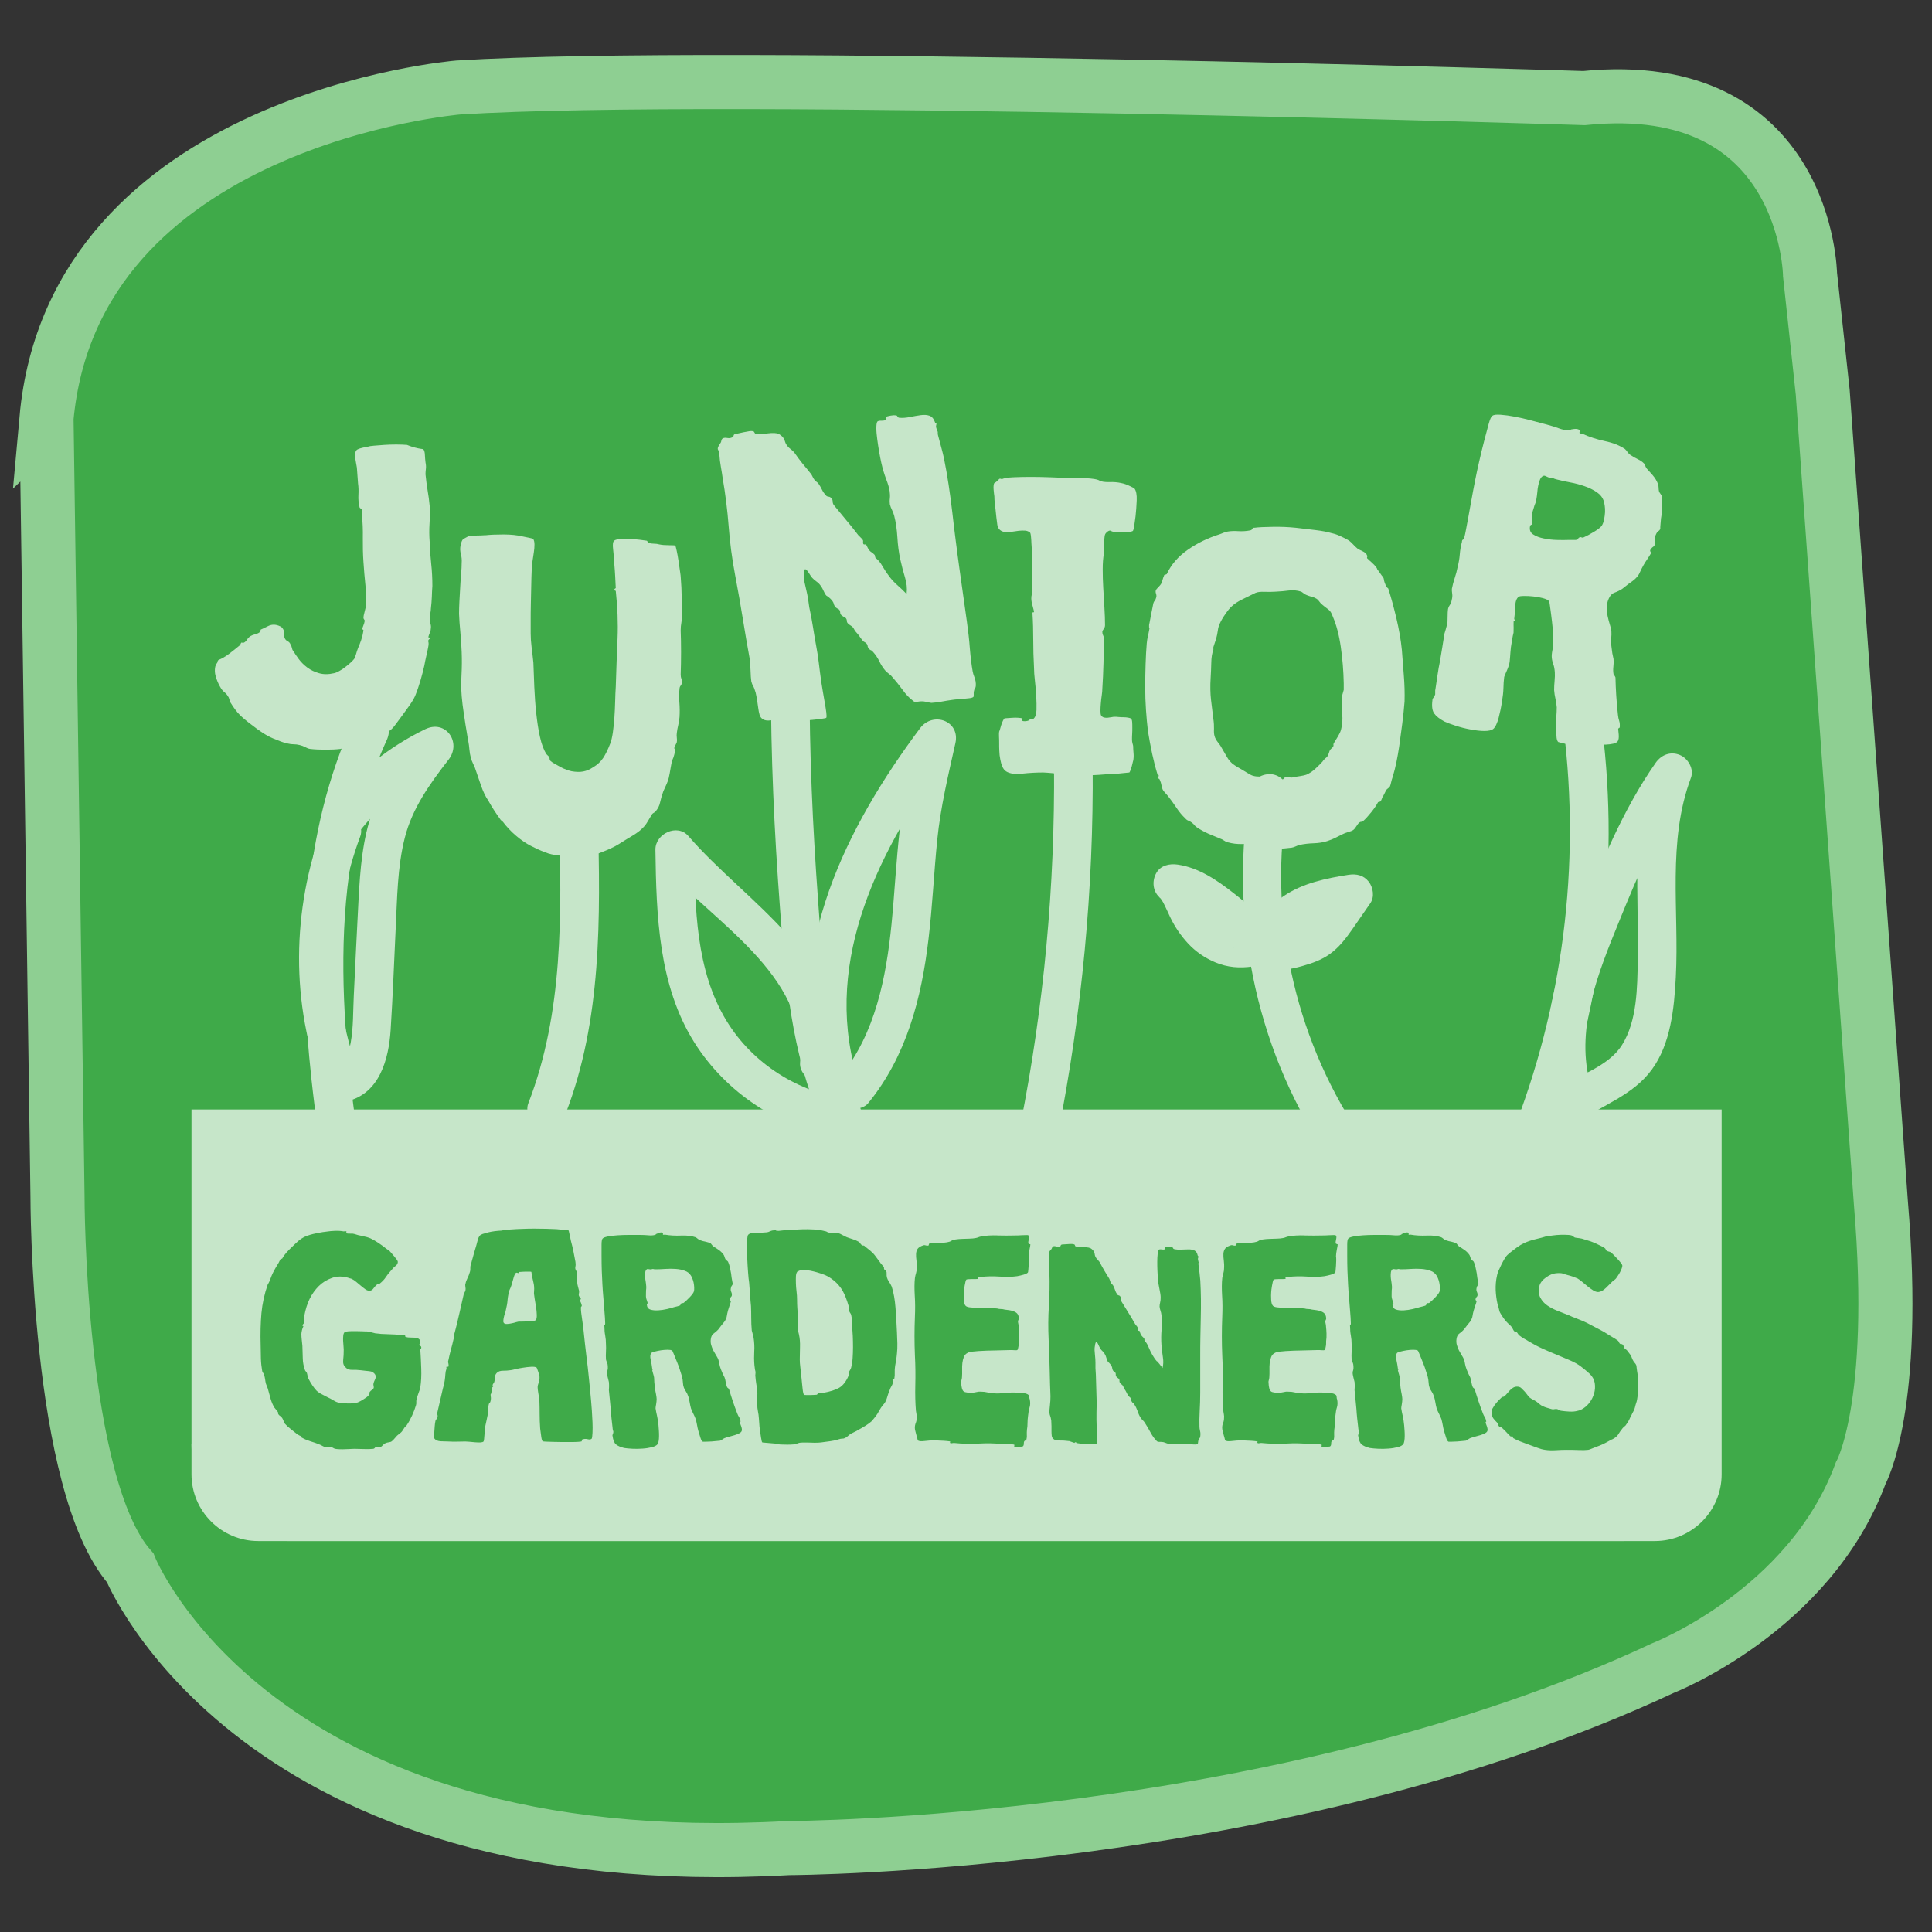
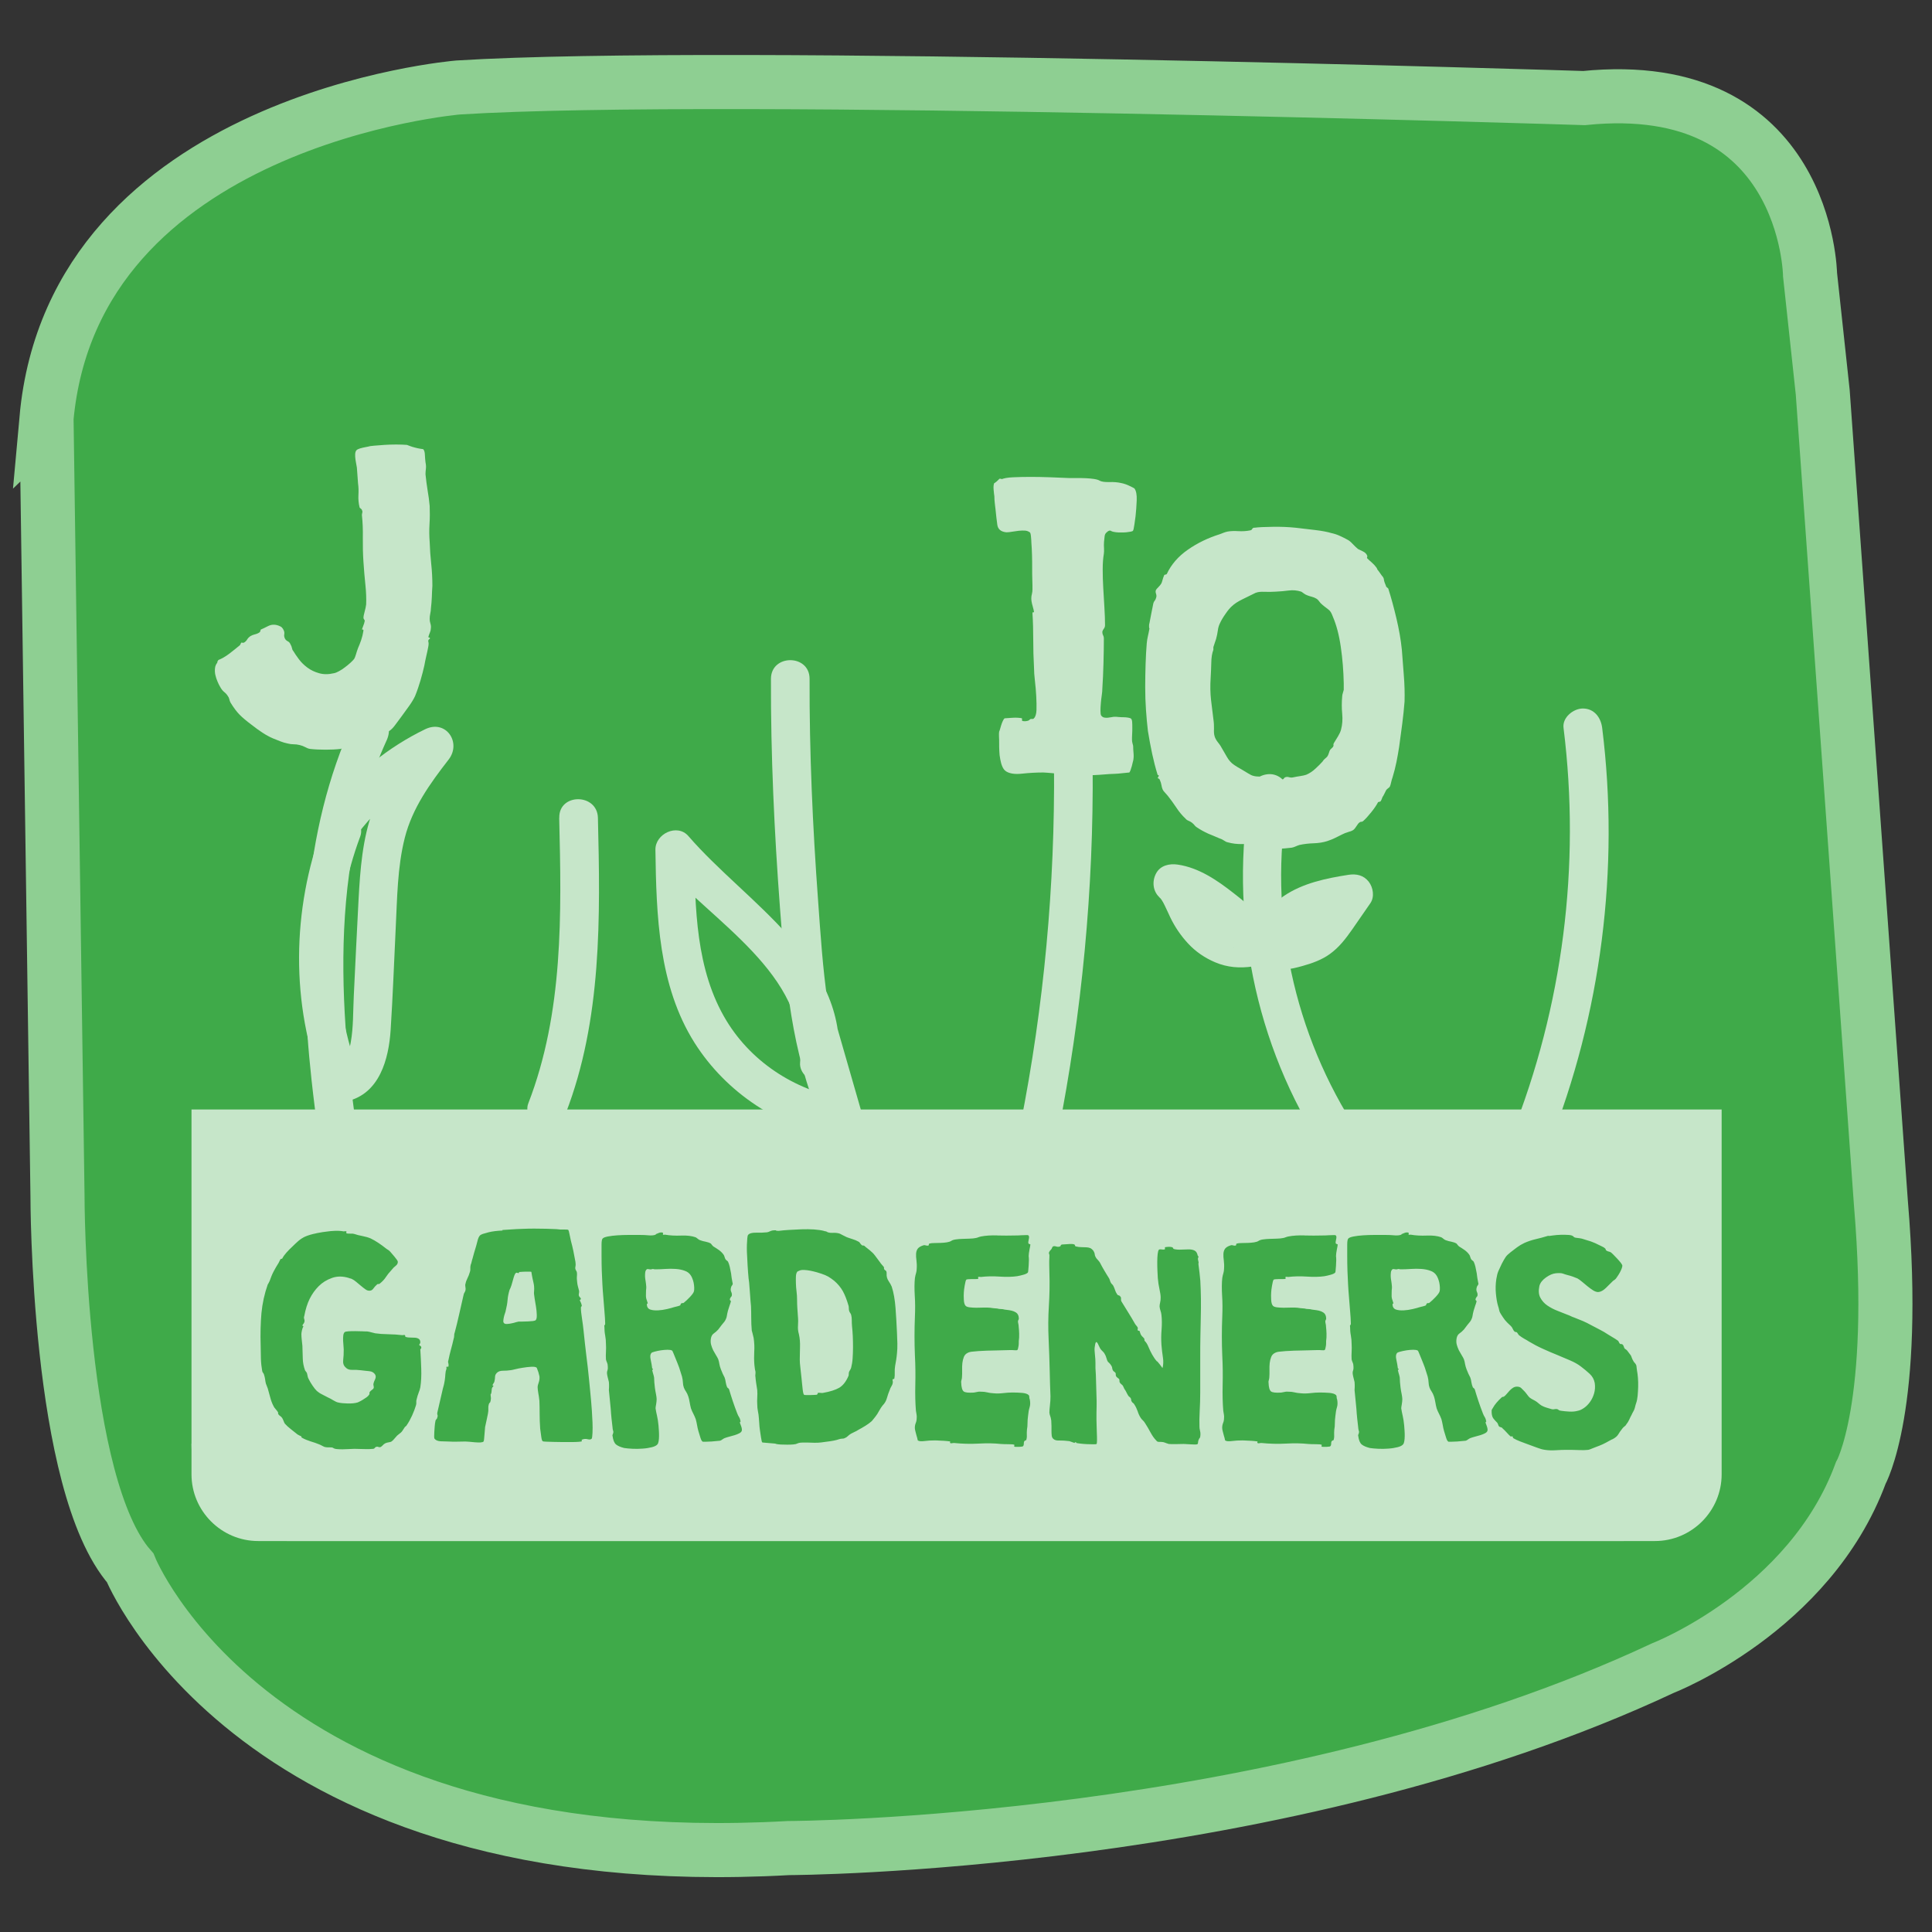
<svg xmlns="http://www.w3.org/2000/svg" id="Layer_1" viewBox="0 0 250 250">
  <rect x="0" y="0" width="250" height="250" fill="#333333" stroke="none" />
  <defs>
    <style>.cls-1{fill:#3faa49;stroke:#8ecf92;stroke-miterlimit:10;stroke-width:7px;}.cls-2{opacity:.7;}.cls-3{fill:#fff;stroke-width:0px;}</style>
  </defs>
  <path class="cls-1" d="M6.02,54.2l1.42,100.55s-.04,37.39,9.4,48.12c0,0,16.09,40.13,85.2,36.27,0,0,63.69-.13,113.1-23.27,0,0,19.03-7.37,25.63-25.23,0,0,4.84-8.54,2.62-34.95l-7.53-104.94-1.64-15.2s-.36-25.79-29.25-22.86c0,0-111.01-3.54-145.68-1.37,0,0-49.78,4.12-53.28,42.89Z" />
  <g class="cls-2">
    <path class="cls-3" d="M47.7,57.77c.1-.03.34-.07.73-.1.38-.03.82-.07,1.3-.1.48-.03.99-.05,1.53-.05s1,.02,1.4.05c.1.03.23.08.4.15.17.07.38.13.65.2.27.07.5.12.7.15.2.03.32.05.35.05.13.13.21.38.22.73.02.35.04.67.08.97.07.33.08.62.05.85-.03.23-.05.47-.05.7.07.7.16,1.39.27,2.07.12.68.21,1.36.27,2.03.03.77.03,1.54-.02,2.32-.05.78-.04,1.56.02,2.33.03.97.1,1.92.2,2.85.1.93.15,1.88.15,2.85-.03.47-.06.94-.07,1.43-.02.48-.06.98-.12,1.48,0,.2-.03.42-.08.65-.05.23-.08.47-.08.7,0,.2.03.41.1.62.07.22.08.43.05.62,0,.17-.04.34-.12.53-.08.18-.16.41-.23.67,0-.07.05-.08.15-.02.1.05.12.11.05.17-.17.1-.22.23-.17.38s.04.38-.02.68c-.07.37-.15.76-.25,1.17-.1.42-.18.83-.25,1.22-.13.6-.3,1.24-.5,1.93-.2.68-.43,1.36-.7,2.02-.17.37-.42.79-.77,1.28s-.66.91-.92,1.27c-.3.4-.58.78-.83,1.12-.25.35-.49.61-.73.78-.07.07-.19.12-.38.17-.18.05-.36.11-.52.17-.27.17-.58.37-.92.6-.35.23-.73.43-1.12.6-.4.17-.84.25-1.33.25s-.96.08-1.42.25c-.17.07-.28.13-.35.2-.07.07-.18.12-.35.15-.57.07-1.22.1-1.95.1s-1.4-.03-2-.1c-.2-.03-.41-.11-.62-.23-.22-.12-.46-.21-.72-.27-.27-.07-.53-.1-.78-.1s-.51-.03-.77-.1c-.33-.07-.65-.16-.95-.28-.3-.12-.62-.24-.95-.38-.47-.2-.92-.45-1.38-.75s-.91-.63-1.38-1c-.67-.5-1.18-.93-1.55-1.3-.37-.37-.77-.9-1.2-1.6-.07-.13-.12-.28-.15-.43-.03-.15-.1-.29-.2-.42-.13-.2-.29-.38-.48-.52-.18-.15-.36-.38-.52-.68-.1-.17-.21-.38-.32-.65-.12-.27-.21-.55-.28-.85-.07-.3-.08-.59-.05-.88.03-.28.13-.52.3-.72v-.05c0-.07.02-.12.05-.15.03-.07.07-.12.1-.15.43-.17.89-.43,1.38-.8.48-.37.94-.73,1.38-1.1.03-.03.07-.09.1-.17.03-.08.07-.14.1-.18.03,0,.08,0,.15.02.07.02.13,0,.2-.02.17-.1.3-.23.4-.4.1-.17.25-.32.45-.45.17-.1.36-.17.57-.22.22-.05.43-.14.62-.28.03-.03.06-.1.08-.2.02-.1.04-.15.08-.15.17-.07.47-.21.9-.43.43-.22.88-.24,1.35-.07.2.07.35.15.45.25.1.1.18.23.25.4.07.17.08.33.05.5-.03.17,0,.35.1.55.07.13.18.24.35.33.17.08.28.21.35.38.1.17.17.33.2.5.03.17.08.28.15.35.2.33.45.7.75,1.1.3.4.67.76,1.1,1.08.43.32.93.56,1.5.72.57.17,1.22.17,1.95,0,.17-.03.38-.12.62-.25.25-.13.51-.3.77-.5.27-.2.51-.4.73-.6.22-.2.38-.37.48-.5.07-.1.14-.29.23-.58.08-.28.17-.56.27-.82.13-.3.27-.64.4-1.02.13-.38.23-.79.3-1.23,0-.1-.03-.15-.1-.15h-.1c.07-.2.13-.38.2-.55.07-.17.12-.33.15-.5.03-.07.02-.14-.05-.23-.07-.08-.1-.17-.1-.27,0-.13.05-.38.15-.75.1-.37.17-.68.2-.95.03-.77,0-1.62-.1-2.55-.1-.93-.18-1.92-.25-2.95-.07-1-.09-2.03-.08-3.1.02-1.07-.02-2.05-.12-2.95,0-.1.02-.21.05-.32.03-.12.02-.23-.05-.33,0-.07-.05-.13-.15-.2-.1-.07-.15-.12-.15-.15-.13-.53-.18-1.07-.15-1.6.03-.53.02-1.03-.05-1.5-.03-.53-.08-1.22-.15-2.05-.03-.2-.08-.42-.12-.67-.05-.25-.08-.5-.1-.75-.02-.25,0-.46.05-.62.05-.17.16-.28.33-.35.13-.07.35-.13.65-.2.3-.07.55-.12.75-.15Z" />
-     <path class="cls-3" d="M62.81,69.26c.63-.07,1.42-.1,2.35-.1s1.75.08,2.45.25c.3.07.59.12.88.18.28.05.46.11.52.17.1.17.15.4.15.7s-.02.63-.08,1c-.05.37-.11.74-.17,1.12-.07.38-.1.71-.1.97-.03.73-.06,1.51-.07,2.33-.02.82-.03,1.6-.05,2.35-.02.75-.02,1.45-.02,2.1v1.62c0,.57.04,1.17.12,1.8.08.63.16,1.3.23,2,.03.97.07,2.02.12,3.17.05,1.15.13,2.28.25,3.38.12,1.1.27,2.12.48,3.05.2.93.48,1.68.85,2.25.07.07.12.12.18.18.05.05.11.11.17.17.03.07.05.15.05.25s.03.18.1.25c.1.1.27.22.5.35.23.13.48.28.75.42.27.15.54.28.83.38.28.1.51.17.67.2.57.1,1.07.11,1.5.03.43-.08.85-.26,1.25-.53.57-.33,1.01-.74,1.33-1.22.32-.48.62-1.11.92-1.88.13-.33.24-.8.33-1.4.08-.6.15-1.24.2-1.92.05-.68.08-1.38.1-2.1.02-.72.04-1.36.08-1.92.07-2.17.14-4.25.23-6.25.08-2,0-4.05-.23-6.15-.03,0-.07-.02-.1-.05-.07,0-.1-.03-.1-.1,0-.03.03-.08.1-.15.03-.03.07-.05.1-.05-.03-.63-.06-1.17-.08-1.6-.02-.43-.06-.98-.12-1.65-.03-.63-.08-1.24-.15-1.83-.07-.58-.02-.94.15-1.07.1-.1.34-.17.73-.2.38-.03.8-.04,1.25-.02.45.02.88.05,1.3.1.42.05.71.09.88.12.07,0,.12.04.15.12.03.08.1.14.2.17.17.07.38.1.62.1s.49.03.73.1c.33.07.75.1,1.25.1s.77.02.8.05c.03.07.09.28.17.65.08.37.16.79.23,1.27.07.48.13.94.2,1.38.07.43.1.72.1.85.07.83.11,1.67.12,2.52.02.85.02,1.56.02,2.12.03.37.02.73-.05,1.1-.07.37-.1.73-.1,1.1.03.8.05,1.73.05,2.8s-.02,2.03-.05,2.9c0,.2.03.38.1.55.07.17.08.32.05.45,0,.17-.05.31-.15.43-.1.12-.15.26-.15.42-.07.5-.08,1.08-.02,1.73.05.65.06,1.29.02,1.92-.03.37-.09.72-.17,1.05-.08.33-.14.67-.18,1-.03.2-.03.41,0,.62.03.22.03.41,0,.57-.07.17-.13.31-.2.43-.07.12-.12.26-.15.42,0-.03.03-.03.1,0,.07.03.08.08.05.15,0,.07-.04.26-.12.58-.08.32-.16.54-.23.67-.1.27-.18.62-.25,1.08-.07.45-.15.89-.25,1.33-.07.27-.17.54-.3.83-.13.28-.27.57-.4.88-.2.57-.34,1.05-.42,1.45-.08.4-.27.78-.58,1.15-.07.07-.16.13-.27.2-.12.07-.21.17-.27.3-.17.27-.32.52-.45.75-.13.23-.27.43-.4.6-.4.47-.92.89-1.58,1.28-.65.38-1.26.76-1.82,1.12-.27.17-.6.34-1,.53-.4.18-.82.36-1.25.52-.37.17-.88.29-1.55.38-.67.08-1.35.12-2.05.12-.57,0-1.19-.03-1.88-.1-.68-.07-1.26-.2-1.73-.4-.37-.13-.69-.27-.98-.4-.28-.13-.59-.28-.92-.45-.6-.3-1.23-.73-1.9-1.3-.67-.57-1.23-1.17-1.7-1.8-.07-.07-.13-.12-.2-.17-.07-.05-.12-.11-.15-.17-.27-.37-.52-.74-.77-1.12-.25-.38-.51-.81-.77-1.28-.37-.53-.68-1.19-.95-1.97-.27-.78-.53-1.56-.8-2.33-.07-.17-.15-.35-.25-.55s-.18-.42-.25-.65c-.1-.37-.17-.74-.2-1.12-.03-.38-.08-.76-.15-1.12-.07-.33-.12-.66-.17-.98-.05-.32-.11-.67-.18-1.08-.07-.5-.15-1.06-.25-1.67-.1-.62-.18-1.31-.25-2.08-.07-.9-.07-1.82-.02-2.77.05-.95.06-1.92.02-2.92-.03-.87-.09-1.72-.17-2.55-.08-.83-.14-1.63-.17-2.4,0-.5.02-1.05.05-1.65.03-.6.07-1.2.1-1.8.03-.6.07-1.18.12-1.73.05-.55.07-1.01.07-1.38.03-.4,0-.78-.1-1.15-.1-.37-.12-.73-.05-1.1.1-.47.21-.74.33-.83.12-.08.34-.21.67-.38.2-.07.52-.1.95-.1s.87-.02,1.3-.05Z" />
-     <path class="cls-3" d="M117.32,76.77c.08-.65,0-1.33-.21-2.04-.22-.71-.42-1.49-.61-2.34-.2-.91-.32-1.87-.38-2.88-.06-1-.19-1.92-.41-2.77-.07-.26-.16-.51-.28-.74-.12-.24-.21-.48-.28-.74-.03-.23-.04-.49,0-.78.03-.29.02-.6-.03-.93-.06-.4-.2-.91-.45-1.55-.24-.64-.45-1.33-.62-2.08-.09-.39-.18-.87-.28-1.43-.1-.56-.18-1.1-.25-1.63s-.12-1-.12-1.42c0-.42.03-.7.11-.85.05-.11.24-.16.56-.15.32,0,.52-.05.61-.16,0-.03-.02-.1-.05-.19-.03-.1-.03-.15,0-.15.16-.06.37-.11.63-.16.26-.05.5-.06.7-.02.07,0,.12.03.17.13.05.09.12.15.23.17.44.04.91,0,1.4-.1.49-.1.95-.18,1.38-.24s.8-.04,1.12.07c.32.11.56.38.72.83,0,.07.05.11.12.13.07.02.09.07.07.14-.04.17-.06.29-.05.36s.07.24.18.53c.04.06.06.12.05.17-.01.05,0,.16.02.33.14.55.29,1.09.43,1.61.14.52.26.99.35,1.42.22,1.08.42,2.21.6,3.4.18,1.19.34,2.38.48,3.59.14,1.21.28,2.43.44,3.65.15,1.22.32,2.43.48,3.62l.96,6.83c.18,1.26.31,2.43.39,3.53.09,1.1.21,2.08.36,2.93.03.2.11.47.24.8.13.33.19.69.17,1.06-.01.17-.04.27-.09.29-.05.02-.1.18-.16.45-.02.07-.03.2-.02.38,0,.18,0,.29-.03.33-.09.08-.25.14-.48.17s-.49.06-.77.08c-.28.02-.56.04-.82.07-.27.02-.48.04-.65.07-.46.06-.94.14-1.43.23-.49.09-.92.14-1.29.16-.14-.01-.29-.04-.47-.09-.18-.04-.38-.08-.62-.11-.2,0-.36,0-.48.02l-.32.05c-.1.01-.19.01-.28-.01-.09-.02-.19-.09-.31-.21-.41-.31-.83-.75-1.24-1.32-.42-.56-.84-1.1-1.29-1.61-.16-.21-.34-.38-.53-.51-.19-.13-.34-.26-.46-.42-.28-.33-.53-.72-.74-1.16-.21-.44-.48-.84-.8-1.2-.09-.12-.18-.2-.29-.24-.11-.04-.2-.11-.29-.24-.08-.09-.13-.19-.14-.31s-.06-.22-.14-.31c-.08-.09-.17-.16-.28-.21-.11-.05-.2-.14-.29-.26-.16-.21-.3-.39-.4-.55-.11-.15-.26-.33-.45-.54-.08-.09-.14-.19-.19-.3s-.13-.23-.25-.34c-.08-.06-.17-.12-.28-.19-.11-.07-.21-.15-.29-.24-.08-.09-.12-.19-.12-.31,0-.12-.04-.24-.13-.36-.08-.06-.18-.12-.3-.18-.13-.07-.23-.14-.31-.23-.08-.12-.13-.23-.12-.34,0-.1-.04-.21-.12-.34-.08-.06-.18-.12-.3-.18-.13-.07-.21-.15-.26-.24-.09-.12-.13-.23-.15-.33s-.06-.21-.15-.33c-.08-.12-.19-.25-.33-.38-.14-.13-.3-.25-.48-.36-.12-.12-.24-.33-.37-.63-.13-.3-.29-.57-.49-.81-.09-.12-.23-.25-.43-.39-.2-.14-.39-.3-.55-.48-.12-.15-.25-.33-.38-.55-.13-.22-.25-.38-.37-.48-.12-.1-.2-.09-.25.03-.05.13-.07.44-.07.94,0,.27.08.71.24,1.33.15.62.26,1.14.32,1.57l.14.99c.17.75.34,1.62.49,2.61.15.99.3,1.81.42,2.47.13.66.23,1.35.32,2.08.08.73.2,1.57.33,2.53.04.26.1.63.18,1.11.08.48.17.96.25,1.45.09.49.16.94.21,1.33s.05.63,0,.71c-.03.04-.22.08-.59.13s-.76.1-1.19.14c-.43.04-.85.07-1.25.08-.4,0-.66,0-.76-.02-.03,0-.05-.02-.06-.07s-.04-.07-.11-.06-.12.04-.16.1c-.04.06-.05.08-.01.08-.21-.04-.38-.07-.52-.1-.14-.03-.31-.06-.52-.1-.74,0-1.38.05-1.92.14-.54.09-.95.02-1.22-.21-.15-.11-.26-.29-.33-.53-.07-.24-.12-.51-.16-.81l-.14-.97c-.05-.35-.12-.7-.2-1.06-.13-.42-.23-.7-.32-.84-.09-.14-.17-.34-.24-.6-.05-.33-.08-.8-.1-1.4-.02-.6-.06-1.17-.14-1.7-.27-1.48-.55-3.09-.83-4.83-.28-1.74-.62-3.7-1.03-5.86-.4-2.1-.67-4.19-.83-6.27-.16-2.08-.42-4.19-.79-6.33-.05-.36-.12-.82-.22-1.38-.1-.56-.16-1.07-.19-1.54,0-.27-.06-.49-.17-.66-.11-.17,0-.46.31-.88.06-.07.09-.17.11-.29.02-.12.07-.22.16-.3.16-.09.36-.11.62-.06.26.05.5,0,.71-.13.06-.04.09-.11.1-.19,0-.08.07-.15.2-.2.07,0,.2-.04.42-.08.21-.05.44-.1.69-.15.25-.05.48-.09.71-.13s.42-.02.56.02c.04.03.08.09.13.18.05.09.09.14.12.14.41.04.78.04,1.11,0s.64-.08.92-.1c.28-.02.54,0,.76.04.23.05.46.2.69.43.16.18.27.39.34.63.07.24.2.47.4.68.08.09.2.2.37.33.17.13.32.27.44.42.34.49.69.96,1.06,1.42.2.24.39.47.58.7.18.23.34.42.46.57.08.09.16.21.23.37.07.16.15.3.24.42.08.12.18.22.29.29.11.07.21.17.29.29.17.25.31.49.43.75.12.25.28.48.48.69.08.12.2.19.36.2.15.01.29.09.41.25.08.09.12.22.13.39,0,.17.05.31.14.44.49.6,1.01,1.23,1.55,1.88.55.65,1.09,1.32,1.62,2.02.08.09.18.19.29.29.12.1.21.21.3.34.04.06.05.14.03.25-.02.1,0,.19.03.25.04.06.1.09.19.07s.14,0,.18.03c.09.16.16.3.21.42.05.13.14.25.25.37.08.09.18.17.29.24.11.07.21.15.29.24.08.06.11.14.11.24,0,.1.03.18.11.24.3.23.59.57.85,1.04.27.47.57.91.89,1.34.33.43.68.8,1.07,1.14.38.33.77.71,1.17,1.12Z" />
    <path class="cls-3" d="M129.61,62.01c.3-.13.79-.22,1.48-.25.68-.03,1.44-.05,2.27-.05s1.69.02,2.57.05c.88.03,1.69.07,2.43.1h1.02c.38,0,.77,0,1.15.02.38.02.73.05,1.05.1.32.05.56.12.72.22.23.13.64.19,1.23.18.58-.02,1.09.02,1.52.12.37.07.74.19,1.12.38.38.18.59.29.62.32.23.3.33.82.3,1.55-.03.73-.08,1.42-.15,2.05-.03.23-.08.59-.15,1.08-.07.48-.13.76-.2.82-.03.03-.13.07-.3.1-.17.03-.35.06-.55.08-.2.02-.4.02-.6.02h-.4c-.5-.03-.83-.1-.98-.2-.15-.1-.34-.03-.57.2-.13.1-.22.26-.25.48-.03.22-.06.47-.08.75-.02.28-.02.56,0,.82.02.27,0,.5-.02.7-.1.57-.15,1.23-.15,2s.02,1.58.07,2.42c.05.85.1,1.69.15,2.53.05.83.08,1.6.08,2.3,0,.17-.05.32-.15.45-.1.13-.17.27-.2.4,0,.17.03.32.1.45.07.13.1.27.1.4,0,1-.02,2.07-.05,3.22-.03,1.15-.08,2.26-.15,3.33,0,.2-.02.47-.07.8-.05.33-.09.67-.12,1.03-.03.35-.05.68-.05,1s.03.52.1.62c.1.13.23.22.38.25s.31.04.48.02c.17-.02.32-.04.48-.07.15-.03.27-.05.38-.05.13,0,.31,0,.52.03.22.02.43.03.65.03s.41.02.58.05c.17.03.28.07.35.1.1.07.16.22.18.45.02.23.02.48.02.75s0,.54-.02.83c-.02.28-.02.52-.02.72,0,.17.02.33.07.5.05.17.08.28.08.35,0,.27.02.57.05.9.03.33.02.67-.05,1,0-.03-.02.03-.05.17-.03.15-.07.32-.12.5-.05.18-.11.36-.17.53-.07.17-.12.27-.15.3-.4.03-.73.07-1,.1-.27.03-.54.06-.83.07-.28.02-.52.03-.73.03-.43.03-.88.07-1.32.1-.45.03-.88.05-1.27.05-1.1.07-2.2.03-3.3-.1-1.1-.13-2-.22-2.7-.25-.9,0-1.81.05-2.73.15-.92.1-1.61,0-2.08-.3-.2-.13-.36-.34-.48-.62-.12-.28-.21-.6-.27-.95-.07-.35-.11-.7-.12-1.05-.02-.35-.02-.68-.02-.98s0-.59-.02-.88c-.02-.28,0-.51.02-.67,0,.03.02-.03.08-.2.05-.17.11-.36.17-.58.07-.22.14-.42.23-.6.08-.18.16-.29.23-.33-.03,0,.06,0,.27-.02.22-.02.46-.03.73-.05.27-.02.52-.02.77,0,.25.02.41.04.48.08v.3c.13.07.32.08.55.05.23-.03.38-.1.45-.2.07-.07.16-.09.27-.08.12.02.21,0,.27-.08.2-.2.31-.56.33-1.08.02-.52,0-1.1-.03-1.75-.03-.65-.09-1.32-.17-2-.08-.68-.12-1.26-.12-1.73-.07-1.23-.1-2.44-.1-3.62s-.03-2.33-.1-3.42c0-.1.03-.14.08-.12.05.02.09,0,.12-.03,0-.1-.06-.35-.17-.75-.12-.4-.18-.73-.18-1,0-.2.02-.4.08-.6.05-.2.07-.4.07-.6,0-.33,0-.74-.02-1.23-.02-.48-.02-1-.02-1.55s0-1.11-.02-1.68c-.02-.57-.04-1.08-.08-1.55,0-.17-.02-.43-.05-.77-.03-.35-.08-.54-.15-.58-.17-.13-.38-.21-.62-.23-.25-.02-.52,0-.8.02-.28.03-.57.08-.85.12-.28.05-.54.08-.77.08-.7-.07-1.09-.39-1.17-.98-.08-.58-.16-1.24-.23-1.98-.03-.3-.07-.58-.1-.85-.03-.27-.05-.55-.05-.85-.03-.2-.07-.49-.1-.88-.03-.38,0-.68.1-.88-.03.07-.02.08.02.05.05-.03.12-.09.23-.17.1-.08.23-.21.4-.38.07-.03.12-.03.17,0,.05.03.11.03.18,0Z" />
    <path class="cls-3" d="M162.32,68.29c.53-.07,1.32-.11,2.35-.12,1.03-.02,2.03.02,3,.12.87.1,1.72.2,2.55.3.83.1,1.53.23,2.1.4.33.07.68.18,1.05.35.37.17.7.33,1,.5.2.1.42.28.65.53.23.25.47.47.7.67.13.07.34.17.62.3.28.13.48.32.57.55.03.07.03.13,0,.2-.03.07-.03.12,0,.15.17.17.37.35.6.55.23.2.43.42.6.65.07.1.1.17.1.2s.03.08.1.15c.03.03.1.12.2.27s.2.29.3.43c.17.17.26.34.27.52.02.18.11.46.27.82,0,.07.05.13.15.2.1.07.15.12.15.15.37,1.17.72,2.45,1.05,3.85.33,1.4.57,2.75.7,4.05.07.97.15,2.05.25,3.25.1,1.2.13,2.35.1,3.45-.07.9-.17,1.86-.3,2.88-.13,1.02-.27,2.01-.4,2.97-.1.67-.22,1.33-.35,1.98-.13.65-.3,1.31-.5,1.97-.07.17-.12.38-.18.62-.05.25-.11.44-.17.58-.03.07-.11.14-.23.22-.12.08-.21.18-.27.28-.07.13-.12.25-.17.35l-.18.35c-.07.07-.12.17-.17.33-.05.15-.11.27-.18.38-.03.03-.1.06-.2.07-.1.02-.15.04-.15.08-.17.33-.45.75-.85,1.25s-.75.88-1.05,1.15c-.07.07-.15.1-.25.1s-.18.03-.25.1c-.1.07-.23.23-.4.5-.17.27-.32.43-.45.5-.1.07-.29.14-.58.22-.28.08-.56.19-.83.33-.33.17-.63.32-.9.45-.27.13-.6.27-1,.4-.53.17-1.12.26-1.75.28-.63.02-1.25.09-1.85.22-.2.07-.38.13-.52.2-.15.07-.31.12-.48.15-.5.07-1.17.12-2.02.17s-1.56,0-2.12-.17c-.07-.03-.13-.1-.2-.2-.07-.1-.12-.15-.15-.15-.57-.1-1.19-.14-1.88-.12-.68.02-1.31-.06-1.88-.22-.17-.03-.33-.11-.5-.23-.17-.12-.35-.21-.55-.27-.43-.17-.92-.38-1.48-.62-.55-.25-1.02-.51-1.42-.78-.13-.07-.24-.16-.33-.27-.08-.12-.21-.24-.38-.38-.13-.1-.28-.18-.45-.25-.17-.07-.3-.17-.4-.3-.4-.37-.78-.82-1.15-1.38-.37-.55-.73-1.06-1.1-1.52-.17-.2-.31-.36-.42-.48-.12-.12-.21-.24-.27-.38-.07-.17-.12-.35-.15-.55-.03-.2-.1-.42-.2-.65-.03-.1-.08-.16-.15-.18-.07-.02-.12-.07-.15-.17,0,.07.02.06.07-.02.05-.08.08-.14.08-.18,0-.1-.02-.13-.08-.1-.05.03-.07.02-.07-.05-.27-.87-.5-1.77-.7-2.7-.2-.93-.38-1.92-.55-2.95-.1-.83-.18-1.74-.25-2.72-.07-.98-.1-1.98-.1-2.98s.02-1.98.05-2.95c.03-.97.08-1.87.15-2.7.03-.33.08-.64.15-.93.07-.28.13-.61.2-.98-.03-.03-.05-.1-.05-.2v-.23c0-.08.02-.17.05-.27.07-.37.14-.77.23-1.2.08-.43.17-.88.27-1.35.03-.13.09-.25.18-.35.08-.1.14-.22.17-.35.07-.17.07-.35,0-.55-.07-.2-.07-.37,0-.5.03-.07.13-.18.3-.35s.3-.33.4-.5c.07-.17.12-.34.17-.53.05-.18.11-.34.17-.47,0-.07.05-.11.15-.12.1-.02.17-.04.2-.08.57-1.23,1.48-2.28,2.73-3.15,1.25-.87,2.62-1.53,4.12-2,.17-.07.34-.13.52-.2.18-.07.36-.12.52-.15.4-.07.86-.08,1.38-.05.52.03,1.03,0,1.53-.1.13-.03.22-.09.25-.18.03-.08.12-.14.25-.17ZM162.52,76.69c-.53.27-1.11.55-1.73.85-.62.3-1.07.6-1.38.9-.23.2-.51.52-.82.98-.32.45-.56.86-.73,1.23-.13.27-.23.57-.27.92-.05.35-.12.73-.23,1.12-.07.2-.12.37-.17.5-.05.13-.11.32-.18.55v.35c-.17.43-.26.99-.27,1.68-.02.68-.04,1.32-.08,1.92-.07,1.07-.05,2.03.05,2.9.1.87.2,1.68.3,2.45.07.47.09.89.08,1.27-.02.38,0,.69.07.93.07.27.22.54.45.83.23.28.43.59.6.92.23.4.42.72.55.95.13.23.27.43.43.6.15.17.33.33.55.47.22.15.51.33.88.53.23.13.51.3.83.5.32.2.56.32.72.35.23.07.51.1.83.1s.61.03.88.1c.37.07.68.14.95.23.27.08.53.12.8.12.27-.03.42-.09.48-.18.05-.08.11-.14.17-.17.17-.07.34-.08.52-.02.18.05.36.06.53.02.3-.07.62-.12.95-.17.33-.05.58-.11.75-.17.4-.17.79-.42,1.18-.78.38-.35.69-.66.92-.92.1-.17.22-.3.35-.4.13-.1.23-.2.3-.3.07-.1.12-.24.18-.42.05-.18.11-.33.17-.42l.17-.17c.05-.05.11-.11.18-.18.07-.1.09-.18.07-.25-.02-.07,0-.17.08-.3.17-.27.34-.55.52-.85.18-.3.31-.58.38-.85.17-.63.22-1.32.15-2.05-.07-.73-.07-1.48,0-2.25,0-.13.03-.27.08-.42s.09-.29.12-.42v-.85c-.03-1.6-.16-3.17-.38-4.7-.22-1.53-.56-2.83-1.02-3.9-.1-.27-.19-.47-.27-.6-.08-.13-.18-.24-.28-.32-.1-.08-.21-.17-.32-.25-.12-.08-.27-.21-.48-.38-.17-.13-.32-.29-.45-.48-.13-.18-.28-.31-.45-.38-.1-.07-.25-.12-.45-.18-.2-.05-.38-.11-.55-.17-.2-.07-.38-.16-.52-.27-.15-.12-.26-.19-.33-.23-.53-.17-1.07-.22-1.6-.15-.53.07-1.1.12-1.7.15-.47.03-.95.04-1.45.02-.5-.02-.87.02-1.1.12Z" />
-     <path class="cls-3" d="M203.26,55.58s.11-.03.43-.07c.32-.04.58.02.78.18.02.04,0,.1-.04.17-.05.07-.07.13-.04.17.02.04.08.06.16.07.08,0,.14.01.18.02.92.42,1.91.74,2.95.96,1.04.22,1.9.56,2.58,1.02.11.1.22.22.32.37.1.15.22.27.36.38.32.22.65.41.99.57.34.16.61.35.83.58.05.08.1.19.15.32.05.13.12.25.2.34.21.23.47.51.76.85.29.34.52.71.68,1.14.04.11.06.26.07.43,0,.17.02.33.05.48.06.15.13.28.21.37.08.09.13.17.14.24.06.29.08.63.07,1-.01.38-.03.75-.06,1.12,0,.14-.02.3-.05.5-.04.2-.06.38-.07.55-.01.17-.03.36-.05.58-.02.22-.03.38-.02.48-.03.13-.11.24-.24.32-.13.09-.23.22-.31.41-.13.24-.17.5-.12.77.05.27,0,.53-.13.77-.08.05-.17.11-.26.19-.14.14-.22.25-.25.35-.02.07,0,.13.05.2.05.07.07.13.05.19-.13.24-.3.5-.49.78-.19.28-.36.54-.49.78-.2.36-.34.65-.44.87-.09.22-.2.4-.33.56-.13.16-.27.3-.42.43-.16.13-.38.3-.67.49-.13.1-.27.21-.42.33-.15.12-.29.23-.42.33-.33.22-.67.39-1.01.51-.34.12-.6.38-.77.78-.18.4-.26.79-.26,1.17,0,.38.04.75.12,1.12.08.37.17.71.27,1.03.1.32.18.61.21.86.02.32.01.63-.02.95-.03.32-.03.66.02,1.01.02.18.04.33.06.46.02.13.04.28.06.46.03.15.06.27.08.38s.05.24.08.38c.03.28.02.6-.02.95-.04.35-.04.69.02,1.01.02.04.07.1.13.19.06.09.1.17.12.24.01.73.05,1.51.1,2.35.05.84.13,1.67.22,2.49.03.28.08.54.16.77.08.23.1.53.07.9,0-.03-.02-.03-.08,0-.06.04-.1.09-.12.15.01.07.04.31.07.72.03.4-.01.7-.13.87-.11.15-.3.25-.57.31-.28.07-.59.1-.94.12-.35.01-.69.01-1.04.01-.34,0-.66,0-.94.04-.18.02-.35.07-.53.14-.18.07-.33.11-.47.11-.66-.11-1.19-.19-1.59-.26-.4-.07-.75-.15-1.08-.23l-.53-.14c-.14-.11-.23-.39-.24-.84-.02-.45-.04-.91-.06-1.36,0-.38.01-.76.05-1.15.03-.39.05-.77.05-1.15-.04-.39-.09-.76-.17-1.11-.08-.35-.14-.72-.17-1.11,0-.38.02-.78.06-1.2.04-.42.05-.79.03-1.1-.03-.42-.09-.76-.19-1.03-.1-.27-.17-.54-.2-.83-.03-.28,0-.6.07-.96.08-.36.12-.74.12-1.16,0-.62-.04-1.21-.08-1.75-.05-.55-.12-1.16-.21-1.84-.05-.32-.1-.67-.14-1.04-.04-.37-.09-.58-.14-.63-.14-.14-.4-.26-.78-.36s-.8-.18-1.23-.22c-.44-.05-.84-.07-1.22-.06-.38,0-.62.04-.7.12-.26.21-.4.6-.42,1.18-.02.58-.06,1.16-.14,1.72l.1.03s.04.06.01.16c0,.03-.05.04-.11.02s-.09.01-.07.08c-.01.31-.01.57,0,.8,0,.23,0,.44-.01.64-.07.26-.13.55-.18.88-.05.33-.11.66-.16.99-.05.44-.08.87-.11,1.29-.03.42-.06.73-.12.93-.08.29-.19.6-.35.94-.16.34-.25.57-.29.7-.06.47-.09.95-.1,1.45-.01.5-.08,1.11-.2,1.83-.04.3-.11.63-.18.99-.08.36-.16.7-.24,1.02s-.19.61-.31.88c-.12.26-.25.44-.38.55-.22.18-.6.27-1.13.27-.53,0-1.13-.07-1.79-.19-.66-.12-1.3-.28-1.92-.48s-1.11-.38-1.48-.55c-.63-.34-1.08-.69-1.33-1.05-.25-.36-.33-.92-.23-1.69,0-.14.05-.26.15-.37s.17-.25.21-.41c0-.03,0-.13,0-.29-.01-.16,0-.3.04-.43.09-.6.18-1.2.27-1.82.09-.61.19-1.2.31-1.75.1-.63.2-1.23.3-1.81.1-.58.19-1.16.28-1.76.02-.06.07-.24.16-.53.09-.29.17-.61.23-.97.01-.31.02-.59.02-.85,0-.26.01-.51.04-.74.02-.2.1-.4.23-.59.14-.19.22-.42.26-.68.08-.29.1-.56.06-.81-.04-.25-.05-.46-.04-.63.09-.46.21-.93.37-1.4.16-.48.28-.94.37-1.4.14-.55.24-1.09.28-1.63s.13-1.09.28-1.63c0-.17.05-.27.13-.3.08-.03.14-.13.18-.29.07-.26.14-.6.22-1.03.08-.43.16-.87.25-1.33.16-.89.32-1.73.46-2.54.14-.81.3-1.62.46-2.44.16-.82.34-1.66.54-2.52.19-.86.42-1.79.68-2.79.2-.74.37-1.42.54-2.03s.32-.97.49-1.06c.17-.13.53-.17,1.07-.13.54.04,1.15.12,1.82.25.67.13,1.37.28,2.1.48.73.19,1.39.37,2.01.53.64.17,1.18.34,1.6.5.42.16.82.24,1.2.24l.22-.05s.09-.03.16-.01ZM199.71,61.57c-.2.09-.34.25-.44.5-.1.25-.18.51-.23.79-.06.28-.09.54-.11.8-.02.25-.04.43-.06.53-.06.47-.12.77-.19.91-.07.14-.15.38-.25.74-.16.47-.24.86-.23,1.16,0,.3.02.6.04.92-.02-.04-.07-.04-.13,0-.06.04-.1.09-.12.15-.1.49.04.86.41,1.09.37.24.83.41,1.39.52.56.11,1.12.18,1.71.19.58.02,1.03.01,1.35,0,.24,0,.48,0,.72,0,.24.01.41,0,.53-.04.04-.02.08-.07.12-.15.04-.08.09-.12.17-.14.08-.05.17-.05.26,0,.09.04.18.04.26,0,.39-.17.85-.42,1.39-.75.53-.32.86-.59.99-.8.12-.21.22-.47.28-.78.06-.31.1-.62.12-.93.01-.31,0-.59-.04-.84-.04-.25-.08-.43-.11-.55-.15-.49-.45-.88-.9-1.19-.45-.31-.98-.57-1.58-.78-.6-.21-1.23-.38-1.89-.5-.66-.12-1.26-.25-1.81-.4-.19-.05-.33-.1-.4-.16-.07-.05-.21-.07-.42-.06-.11,0-.25-.04-.43-.14-.18-.1-.31-.13-.39-.08Z" />
    <path class="cls-3" d="M24.78,186.82c0,6.92,5.66,12.59,12.59,12.59h172.83" />
    <path class="cls-3" d="M222.78,190.78c0,4.75-3.88,8.63-8.63,8.63H33.41c-4.75,0-8.63-3.88-8.63-8.63v-47.21h198v47.21ZM40.93,159.59c-.58.11-1.07.26-1.48.44-.29.14-.57.32-.83.54-.26.23-.53.48-.8.75-.25.23-.5.48-.75.76-.25.28-.43.54-.54.76,0,.02-.03.04-.1.05-.07.01-.11.03-.14.05l-.12.24-.12.24c-.25.39-.46.76-.65,1.12s-.35.77-.51,1.22l-.12.24c-.03.07-.07.14-.12.2-.43,1.22-.7,2.46-.82,3.72-.11,1.26-.15,2.67-.1,4.23,0,.54.01,1.1.03,1.67.02.57.08,1.1.17,1.6.02.09.06.17.12.24.06.07.1.15.12.24.07.2.11.41.14.61.02.2.06.38.1.54.05.11.08.21.12.31s.07.19.12.31c.11.39.22.77.32,1.16.1.39.23.74.39,1.05.07.16.16.31.29.44.12.14.22.26.29.37.04.05.06.1.05.17-.01.07,0,.12.05.17.07.09.15.17.24.22.09.06.17.14.24.25.07.11.12.23.17.36.04.12.1.24.17.36.2.23.47.47.8.73.33.26.61.48.83.66.11.07.2.11.25.14.06.02.13.06.22.1.02,0,.04.03.05.1.01.07.04.1.08.1.32.18.68.33,1.09.46.41.12.78.25,1.12.39.11.04.23.1.36.17.12.07.24.12.36.17.18.04.37.06.58.05.2-.01.36,0,.48.05.11.09.28.15.51.17.23.02.47.03.73.03s.53-.01.8-.03c.27-.02.52-.03.75-.03.39,0,.79.01,1.22.03.43.02.84.01,1.22-.03.09-.02.15-.06.19-.12.03-.06.08-.1.15-.12.11-.05.22-.05.32,0,.1.04.2.04.29,0,.09-.05.18-.12.27-.22.09-.1.19-.19.31-.25.14-.07.29-.11.48-.14.18-.02.29-.06.34-.1.11-.07.27-.22.46-.46.19-.24.35-.39.46-.46.23-.16.39-.31.49-.46s.21-.31.32-.49c.04-.04.09-.08.14-.12.05-.03.08-.07.1-.12.25-.36.48-.78.7-1.26.21-.48.38-.91.49-1.29.05-.14.06-.27.05-.41-.01-.14,0-.27.05-.41.07-.29.15-.57.25-.82.1-.25.18-.49.22-.71.11-.7.15-1.51.12-2.41-.03-.91-.07-1.73-.12-2.48,0-.02.03-.06.08-.12.06-.06.06-.14.02-.25,0-.02-.03-.06-.1-.1-.07-.04-.11-.08-.14-.1,0-.07.02-.12.07-.17.04-.05.07-.11.07-.2,0-.2-.07-.35-.2-.44-.14-.09-.3-.14-.49-.15-.19-.01-.4-.02-.61-.02s-.4-.02-.56-.07c-.09-.04-.12-.08-.1-.12.02-.03.01-.07-.03-.12-.02-.02-.07-.03-.15-.02-.08.01-.14.02-.19.02-.57-.07-1.17-.11-1.82-.12s-1.21-.05-1.68-.12c-.2-.04-.39-.09-.56-.14-.17-.05-.33-.08-.49-.1-.14,0-.35,0-.63-.02-.28-.01-.58-.02-.9-.02s-.61,0-.88.02-.44.05-.51.12c-.09.09-.15.24-.17.44-.02.2-.03.42-.02.66.01.24.03.46.05.68.02.21.03.37.03.46,0,.5-.02.95-.07,1.36s.06.73.31.95c.2.23.49.33.85.32.36-.01.74,0,1.12.05.36.05.73.08,1.09.12.36.03.62.19.78.46.09.18.08.39-.03.61-.11.23-.18.41-.2.54-.02.09-.02.19.02.31.03.11.03.22-.02.31-.02.05-.09.11-.2.19-.11.08-.2.16-.27.25-.05.05-.06.11-.05.19.01.08,0,.14-.05.19-.07.11-.18.23-.34.34-.16.11-.32.22-.49.32-.17.1-.32.19-.46.25-.14.07-.22.1-.24.1-.32.09-.73.13-1.22.12-.5-.01-.91-.05-1.22-.12-.2-.04-.42-.14-.66-.29-.24-.15-.48-.28-.73-.39-.25-.14-.5-.27-.75-.39-.25-.12-.46-.27-.65-.43-.18-.18-.37-.41-.56-.7-.19-.28-.36-.56-.49-.83-.07-.11-.11-.24-.14-.37-.02-.14-.06-.28-.1-.44-.02-.04-.06-.1-.12-.17-.06-.07-.1-.12-.12-.17-.18-.5-.28-1-.29-1.51-.01-.51-.03-1.06-.05-1.65-.02-.25-.05-.5-.08-.76-.03-.26-.05-.52-.05-.77,0-.11.03-.28.08-.51.06-.23.11-.36.15-.41s.04-.08-.02-.12c-.06-.03-.08-.04-.08-.02.02-.11.06-.19.1-.22.04-.03.09-.11.14-.22.05-.14.05-.28,0-.42-.05-.15-.05-.28,0-.39.16-.88.4-1.64.71-2.26s.7-1.16,1.16-1.62c.48-.48,1.05-.83,1.73-1.07s1.42-.23,2.21.02c.02.02.07.04.15.05s.15.04.22.08c.16.07.34.19.54.36s.41.34.61.51c.2.17.4.32.59.46.19.14.38.19.56.17.18,0,.33-.09.46-.27.12-.18.29-.36.49-.54.04-.04.1-.06.17-.05.07.01.12,0,.17-.05.34-.27.6-.55.78-.83.18-.28.43-.6.75-.94.18-.23.36-.41.54-.54.18-.14.27-.31.27-.51,0-.07-.05-.16-.14-.29-.09-.12-.2-.26-.32-.41-.12-.15-.24-.29-.36-.42s-.19-.23-.24-.27c-.07-.07-.14-.12-.22-.17-.08-.04-.16-.1-.25-.17-.34-.27-.67-.51-1-.73-.33-.22-.65-.4-.97-.56-.32-.14-.68-.24-1.09-.32-.41-.08-.75-.16-1.02-.26-.11-.04-.28-.06-.51-.05-.23.01-.41,0-.54-.05-.02-.02-.02-.07,0-.14.02-.07.02-.1,0-.1-.02-.02-.08-.03-.17-.02-.09.01-.15.02-.17.02-.39-.07-.78-.09-1.17-.07-.4.02-.67.04-.83.07-.45.05-.97.12-1.55.24ZM65.02,159.23c-.73.03-1.31.11-1.77.22-.34.09-.6.16-.78.22-.18.06-.32.14-.41.25-.09.11-.16.27-.22.46-.06.19-.13.47-.22.83-.09.29-.18.59-.27.9-.09.31-.16.55-.2.73-.05.14-.08.28-.12.43-.03.15-.07.28-.12.39-.05.18-.06.35-.05.49.01.15,0,.29-.05.42-.09.32-.2.59-.32.83-.12.24-.21.47-.25.7-.05.11-.05.25-.02.41.03.16.04.29.02.41-.02.11-.06.22-.12.31-.06.09-.1.18-.12.27-.18.79-.37,1.64-.58,2.55-.2.91-.4,1.7-.58,2.38-.05.11-.07.24-.07.39s-.02.29-.07.42c-.11.5-.23.97-.36,1.43-.12.45-.23.91-.32,1.36-.05.11-.05.24,0,.39.04.15.04.29,0,.43h-.24s-.03.06-.02.12c.01.06.02.1.02.12-.09.25-.14.49-.15.73-.01.24-.04.5-.08.8-.05.27-.08.48-.12.61-.03.14-.07.28-.12.44-.11.52-.23,1.04-.36,1.56s-.24,1.04-.36,1.56c-.02.11-.02.22.02.31s.03.19-.02.31c-.02.11-.06.19-.12.24-.06.05-.1.11-.12.2-.05.23-.08.47-.1.73-.02.26-.04.5-.05.71-.01.22-.02.41-.02.58s.02.28.07.32c.14.18.39.28.75.31.36.02.7.03,1.02.03.36.02.73.03,1.1.02.37-.01.74-.02,1.1-.02.09,0,.25.01.49.03.24.02.49.04.75.07.26.02.49.03.7.02.2-.01.34-.05.41-.12.02-.02.05-.12.07-.31.02-.18.04-.37.05-.58.01-.2.03-.4.05-.59.02-.19.03-.32.03-.39.07-.32.14-.62.2-.92.07-.29.12-.57.17-.82.05-.25.06-.46.05-.65-.01-.18,0-.35.05-.51.02-.11.06-.19.12-.24.06-.04.1-.12.12-.24.04-.18.06-.35.03-.51-.02-.16-.03-.26-.03-.31,0-.02.02-.06.05-.1.03-.04.05-.09.05-.14.02-.11.04-.25.05-.42.01-.17.07-.3.19-.39.04-.05.04-.08-.02-.12-.06-.03-.08-.04-.08-.02.04-.11.08-.19.12-.24.03-.05.07-.11.12-.2.07-.27.1-.5.1-.68s.08-.35.24-.51c.18-.18.44-.27.78-.27s.67-.02.99-.07c.07,0,.26-.04.58-.12.32-.08.66-.15,1.02-.2.36-.06.71-.1,1.05-.12.34-.02.58.01.71.1.02.02.06.1.1.22.04.12.09.25.14.39l.14.54c.02.27-.01.53-.1.78-.09.25-.14.45-.14.61,0,.18.03.42.08.73.06.31.11.65.15,1.04.02.52.03,1.08.03,1.68s.02,1.24.07,1.92c.04.34.09.69.14,1.04s.11.55.2.59c.02.02.16.04.43.05.26.01.57.02.94.03.36.01.75.02,1.17.02h1.17c.36,0,.67-.01.92-.03s.39-.04.41-.07c.02,0,.02-.03,0-.1-.02-.07-.02-.1,0-.1.25-.11.5-.14.75-.07.25.07.43.04.54-.07.04-.07.08-.32.1-.75.02-.43.02-.88,0-1.36-.02-.54-.05-1.04-.08-1.48-.03-.44-.07-.87-.1-1.29-.03-.42-.07-.84-.12-1.28-.05-.43-.09-.91-.14-1.43-.11-1.13-.23-2.19-.36-3.18-.12-.99-.24-2.07-.36-3.25-.05-.45-.11-.96-.2-1.53-.09-.57-.14-1.03-.14-1.39,0-.09.02-.15.07-.17s.06-.08.03-.17c-.02-.11-.06-.23-.12-.36-.06-.12-.1-.21-.12-.25,0-.04.02-.08.07-.1.04-.02.07-.06.07-.1-.02-.09-.06-.16-.12-.2-.06-.04-.1-.1-.12-.17-.05-.09-.05-.2-.02-.32.03-.12.04-.24.02-.36-.05-.18-.09-.36-.14-.53-.05-.17-.08-.35-.1-.53-.05-.32-.06-.62-.03-.92.02-.29-.01-.5-.1-.61-.11-.16-.15-.33-.1-.53.04-.19.04-.4,0-.63-.09-.52-.18-.99-.27-1.41-.09-.42-.19-.84-.31-1.28-.07-.29-.13-.59-.19-.9-.06-.31-.11-.48-.15-.53-.07-.04-.26-.06-.58-.05-.32.01-.63,0-.95-.05-.36-.02-.8-.04-1.33-.05-.52-.01-1.04-.02-1.56-.02s-.99.01-1.41.03c-.42.02-.7.03-.83.03-.52.04-1.15.08-1.87.12ZM66.94,164.71c.08.03.14.04.19.02.02-.02.03-.04.02-.07-.01-.02.02-.05.08-.07.07,0,.18,0,.32-.02.15-.01.31-.02.48-.02h.46c.14,0,.23.01.27.03.05.32.09.58.14.8.04.22.09.42.14.63.04.2.07.35.07.44.02.23.02.44,0,.63-.02.19-.02.33,0,.42,0,.07.03.26.08.58.06.32.11.66.17,1.02.06.36.09.71.1,1.04.01.33-.03.55-.12.66-.05.07-.16.11-.36.14-.19.02-.41.04-.65.05-.24.01-.47.02-.7.02h-.51s-.16.03-.34.08c-.18.06-.37.11-.58.15-.2.05-.4.07-.58.08-.18.01-.31-.02-.37-.08-.09-.07-.13-.18-.12-.32.01-.15.03-.31.07-.48s.08-.33.14-.49c.06-.16.1-.31.12-.44.11-.45.19-.88.22-1.29.03-.41.12-.84.25-1.29.09-.18.17-.37.24-.58.02-.07.06-.18.1-.34.05-.16.09-.32.14-.49.04-.17.1-.33.15-.48s.12-.25.19-.32c.05-.04.11-.05.19-.02ZM84.88,159.73l-.14.07c-.25.07-.53.08-.83.05-.31-.03-.69-.05-1.14-.05h-1.41c-.51,0-1,.02-1.46.05-.46.03-.88.08-1.24.15-.36.07-.59.16-.68.27-.09.09-.14.35-.14.78v1.43c0,.7.01,1.36.03,1.96.02.6.05,1.18.08,1.75.03.57.07,1.13.12,1.68.04.56.09,1.14.14,1.75.02.32.05.62.07.92.02.29.03.53.03.71,0,.11-.02.19-.07.22-.05.03-.06.11-.03.22,0,.38.03.76.1,1.12.07.36.1.74.1,1.12.02.32.02.65,0,.99-.02.34-.02.67,0,.99.02.11.07.25.14.41.07.16.1.34.1.54.02.18,0,.35-.05.49-.06.15-.07.29-.05.43.02.16.06.32.1.49.04.17.09.36.14.56.02.25.03.48.02.68-.01.2-.02.33-.02.37.05.41.08.81.12,1.21.03.4.07.81.12,1.24.02.39.06.79.1,1.21.05.42.09.83.14,1.24,0,.09.02.19.05.29.03.1.05.16.05.19,0,.11-.02.22-.07.31-.05.09-.06.18-.03.27.07.52.22.88.44,1.07.23.19.58.34,1.05.46.27.04.63.08,1.07.1s.89.02,1.34-.02c.45-.03.85-.1,1.21-.19.35-.09.58-.22.7-.37.07-.09.12-.23.15-.42.03-.19.05-.4.05-.63s0-.46-.02-.71c-.01-.25-.03-.48-.05-.68-.05-.5-.11-.91-.19-1.24-.08-.33-.14-.65-.19-.97,0-.09.02-.26.07-.51.04-.25.07-.48.07-.68,0-.14-.03-.35-.08-.63-.06-.28-.11-.57-.15-.87-.02-.23-.05-.45-.07-.68s-.03-.43-.03-.61c-.02-.14-.06-.28-.1-.42-.05-.15-.09-.32-.14-.53-.02-.04-.01-.07.03-.07s.07-.01.07-.03c0-.07-.01-.1-.03-.1h-.07c-.05-.38-.11-.77-.2-1.16-.09-.39-.07-.67.07-.85.04-.07.19-.14.44-.2.25-.07.52-.12.82-.17.29-.04.58-.07.85-.07s.46.03.58.1c.04.02.11.15.2.39.09.24.18.46.27.66.18.43.33.82.46,1.17.12.35.24.73.36,1.14.07.27.11.53.12.78.01.25.05.46.12.65.07.18.16.35.27.51.11.16.22.37.31.65.07.2.12.45.17.73.05.28.1.55.17.8.09.25.19.48.31.7.11.22.22.45.31.7.07.25.12.5.17.76.04.26.1.52.17.77.09.29.18.59.27.88.09.29.19.46.31.51h.37c.23,0,.48-.01.75-.03.27-.02.63-.06,1.09-.1.09-.02.19-.07.29-.15.1-.08.21-.14.32-.19.18-.07.39-.13.61-.19.23-.06.45-.12.68-.19.23-.07.43-.15.6-.24.17-.09.28-.19.32-.31.05-.14.02-.33-.07-.6-.09-.26-.15-.41-.17-.46,0-.04.02-.08.05-.12.03-.03.05-.04.05-.02-.05-.25-.11-.44-.2-.58-.09-.14-.17-.29-.24-.48-.2-.52-.4-1.05-.58-1.6-.18-.54-.34-1.05-.48-1.53-.02-.05-.06-.09-.12-.14-.06-.04-.1-.08-.12-.1-.09-.2-.15-.42-.19-.66-.03-.24-.08-.45-.15-.63-.05-.09-.08-.17-.12-.24-.03-.07-.07-.15-.12-.24-.05-.11-.08-.21-.12-.29s-.07-.18-.12-.29c-.09-.23-.15-.45-.19-.66-.03-.22-.08-.42-.15-.63-.07-.16-.16-.33-.29-.53-.12-.19-.24-.4-.36-.63-.11-.23-.2-.46-.27-.71-.07-.25-.08-.52-.03-.82.05-.29.17-.51.37-.65.2-.14.4-.31.58-.51.07-.09.14-.19.22-.29.08-.1.15-.2.22-.29.16-.18.28-.33.36-.44.08-.11.15-.23.2-.36.06-.12.1-.27.12-.42.02-.16.07-.37.14-.65.05-.18.11-.38.19-.6.08-.21.14-.41.19-.59,0-.04-.02-.08-.07-.12-.05-.03-.07-.07-.07-.12,0-.07.03-.16.1-.27.04-.07.09-.12.14-.17.05-.18.03-.36-.05-.53-.08-.17-.1-.34-.05-.53.02-.14.07-.24.14-.32s.1-.16.1-.25c-.02-.07-.05-.18-.07-.32s-.05-.28-.07-.39c-.02-.11-.04-.24-.05-.37-.01-.14-.03-.25-.05-.34-.05-.25-.1-.5-.15-.75-.06-.25-.13-.46-.22-.65-.02-.04-.07-.09-.14-.14-.07-.05-.14-.11-.2-.2-.05-.09-.08-.19-.12-.31-.03-.11-.07-.2-.12-.27-.18-.25-.4-.46-.65-.63-.25-.17-.46-.31-.65-.42-.07-.05-.13-.11-.19-.19-.06-.08-.11-.14-.15-.19-.18-.11-.4-.19-.65-.24-.25-.04-.5-.11-.75-.2-.11-.04-.22-.11-.31-.19-.09-.08-.18-.14-.27-.19-.52-.18-1.15-.25-1.87-.22-.73.03-1.43,0-2.11-.12-.02,0-.06,0-.12.02-.06.01-.1,0-.12-.02-.02-.02-.02-.06,0-.12.02-.06.02-.1,0-.12-.16-.07-.34-.06-.54.02s-.29.12-.27.12c-.05,0-.08.01-.1.03ZM83.96,164.23c.14.03.24.04.31.02.14-.04.23-.06.29-.03.06.02.15.03.29.03.38,0,.8-.02,1.26-.05.45-.03.9-.03,1.33,0,.43.03.82.11,1.17.24.35.12.62.33.8.63.05.07.1.18.17.34.07.16.12.34.17.54.04.2.07.41.08.63.01.22,0,.4-.05.56-.05.16-.22.39-.51.7-.29.31-.56.55-.78.73-.05.05-.1.06-.17.05s-.12,0-.17.05c-.05.02-.07.06-.08.12-.01.06-.03.1-.05.12-.07.04-.18.08-.34.12-.16.03-.32.07-.48.12-.2.07-.5.15-.88.24-.39.09-.77.15-1.16.17-.39.02-.72-.01-1-.1-.28-.09-.44-.31-.46-.65,0-.04.02-.08.05-.12.03-.03.06-.04.08-.02-.07-.2-.13-.4-.19-.59-.06-.19-.07-.46-.05-.8,0-.25.01-.42.03-.53.02-.1.01-.31-.03-.63,0-.07-.02-.19-.05-.36-.03-.17-.06-.35-.07-.54-.01-.19,0-.38.02-.56s.09-.32.2-.41c.05-.04.14-.05.27-.02ZM100.43,159.2c-.15-.01-.3,0-.46.02-.11.02-.23.06-.36.12-.12.06-.24.1-.36.12-.45.05-.93.06-1.43.05-.5-.01-.84.08-1.02.29-.05.07-.08.22-.1.44s-.04.49-.05.8c-.01.31-.01.63,0,.97.01.34.03.66.05.95.02.54.06,1.1.1,1.68s.09,1.03.14,1.34c.04.52.08,1.04.12,1.55.03.51.07,1,.12,1.48.02.48.03.99.03,1.53s.02,1.09.07,1.63c.02.11.06.24.1.37s.09.33.14.58c.09.61.12,1.2.08,1.77-.03.57-.03,1.15.02,1.73.02.14.04.27.05.41.01.14.04.27.08.41.02.11.02.24,0,.39-.02.15-.02.24,0,.29.02.29.06.58.1.87.04.28.09.58.14.9.02.32.02.63,0,.94-.02.31-.02.62,0,.93,0,.29.03.58.09.87.06.28.1.58.12.9.02.18.04.4.05.66.01.26.04.54.08.83.02.14.04.29.07.48.02.18.05.36.08.53.03.17.06.31.08.43.02.11.06.18.1.2-.02,0,.06,0,.24.02.18.01.37.03.58.05l.82.07c.18.07.42.11.71.12.29.01.58.02.87.02s.54-.01.78-.03c.24-.02.39-.06.46-.1.18-.09.41-.14.7-.14h.8c.52.02.91.03,1.17.02.26-.01.62-.05,1.07-.12.77-.09,1.35-.2,1.73-.34.14-.04.27-.07.41-.07s.24-.02.31-.07c.14-.05.27-.13.39-.25.12-.12.27-.23.42-.32.16-.09.32-.17.48-.24.16-.07.31-.15.44-.24.34-.18.66-.37.97-.56.31-.19.57-.39.8-.59.07-.09.14-.18.22-.27.08-.09.16-.19.25-.31.16-.2.32-.45.48-.75.16-.29.31-.52.44-.68.27-.27.46-.59.56-.95s.23-.74.39-1.12c.04-.14.1-.26.17-.37s.12-.23.17-.34c.04-.16.06-.29.03-.39-.02-.1-.03-.16-.03-.19s.04-.05.12-.07c.08-.02.12-.04.12-.07.05-.25.06-.51.05-.78-.01-.27,0-.56.05-.85.05-.25.09-.51.14-.8.04-.28.08-.56.1-.83.04-.38.06-.81.05-1.27-.01-.46-.03-.94-.05-1.41-.05-1.09-.11-2.16-.19-3.21-.08-1.05-.24-1.97-.49-2.74-.11-.25-.23-.46-.36-.65-.12-.18-.21-.35-.25-.51-.05-.18-.06-.34-.05-.48.01-.14,0-.26-.05-.37-.05-.05-.08-.08-.12-.1-.03-.02-.07-.06-.12-.1-.05-.07-.06-.14-.05-.2.01-.07,0-.12-.05-.17-.09-.11-.18-.21-.25-.29-.08-.08-.15-.18-.22-.29-.25-.34-.46-.63-.65-.87-.18-.24-.4-.46-.65-.66-.14-.11-.27-.21-.39-.31-.12-.09-.23-.18-.32-.27-.05-.04-.1-.06-.17-.05-.07.01-.12,0-.17-.05-.09-.07-.16-.15-.22-.25-.06-.1-.14-.18-.25-.22-.18-.11-.44-.22-.77-.32-.33-.1-.57-.19-.73-.25-.16-.07-.34-.16-.54-.27-.2-.11-.34-.18-.41-.2-.25-.07-.54-.1-.88-.08-.34.01-.59-.04-.75-.15-.07-.05-.11-.06-.14-.05-.02.01-.09,0-.2-.05-.34-.09-.77-.15-1.29-.19-.52-.03-1.06-.04-1.62-.02-.56.02-1.09.05-1.61.08-.52.03-.96.07-1.33.12-.09,0-.21,0-.36-.02ZM103.24,164.5s.07,0,.14-.05c.16-.09.37-.13.65-.12s.55.05.83.1c.28.06.56.12.83.2.27.08.48.14.61.19.34.11.63.24.87.37.24.14.49.32.77.54.48.41.85.86,1.12,1.34s.52,1.13.75,1.92c.02.11.03.23.03.36s.02.24.07.36c.04.09.09.17.14.24s.08.15.1.24c.05.18.07.4.07.65s.01.5.03.75c.04.39.08.82.1,1.29.02.48.03.96.03,1.45s-.02.96-.05,1.43c-.03.46-.1.87-.19,1.21-.02.09-.06.17-.1.24-.05.07-.09.15-.14.24-.05.09-.07.19-.07.31s-.01.2-.03.27c-.32.75-.72,1.26-1.21,1.55-.49.28-1.18.5-2.09.66-.07.02-.17.02-.31,0-.14-.02-.26-.02-.37,0,0,.05-.01.09-.03.14-.05.07-.08.1-.1.1s-.11,0-.27.02c-.16.01-.33.02-.53.02h-.54c-.17,0-.27-.01-.29-.03-.05-.02-.08-.1-.12-.24-.03-.14-.06-.31-.08-.51-.02-.2-.05-.42-.07-.66-.02-.24-.05-.47-.07-.7-.05-.45-.1-.91-.15-1.38-.06-.46-.08-.82-.08-1.07,0-.5.01-1.04.03-1.62.02-.58-.02-1.13-.14-1.65-.11-.38-.15-.76-.12-1.12.03-.36.03-.8-.02-1.33-.02-.36-.05-.7-.07-1.02-.02-.32-.03-.65-.03-.99,0-.36-.02-.73-.07-1.1-.05-.37-.07-.72-.08-1.04-.01-.32-.01-.61,0-.87.01-.26.06-.46.15-.59.04-.07.08-.1.1-.08ZM129.08,159.86c-.82-.02-1.53.02-2.14.14-.11.02-.23.06-.34.1-.11.05-.23.08-.34.1-.23.05-.49.07-.8.08-.31.01-.61.02-.92.03-.31.01-.59.03-.85.07-.26.03-.46.1-.6.19-.14.09-.33.15-.58.19s-.51.06-.78.07-.54.02-.82.02-.49.02-.65.07c-.05.02-.07.06-.07.12s-.01.1-.03.12c-.11.04-.23.04-.36,0-.12-.05-.24-.05-.36,0-.34.11-.57.26-.7.44-.12.18-.19.4-.2.65-.01.25,0,.53.05.85.04.32.06.68.03,1.09,0,.18-.03.36-.08.54-.06.18-.11.4-.15.65-.07.66-.07,1.42-.02,2.28.06.86.06,1.77.02,2.72-.07,1.68-.07,3.35,0,5.03.07,1.29.08,2.56.05,3.81-.03,1.25,0,2.36.08,3.33.02.14.05.29.08.48.03.18.04.33.02.44,0,.25-.04.47-.12.66-.08.19-.12.4-.12.63,0,.11.02.26.07.44.05.18.09.36.14.54.07.2.12.42.17.65.16.11.45.14.88.08s.87-.08,1.33-.08c.11,0,.28,0,.51.02.23.01.45.02.66.03.22.01.48.04.8.08.02,0,.02.03,0,.1-.02.07-.02.1,0,.1.07.04.15.06.24.03.09-.02.17-.03.24-.03,1.09.11,2.16.14,3.23.08s2.02-.04,2.86.05c.25.02.57.03.97.03s.65.02.77.07c.02.02.02.06,0,.12-.02.06-.02.1,0,.12.02.02.08.03.19.03h.34c.12,0,.24,0,.34-.02.1-.01.16-.02.19-.02.11-.05.17-.16.17-.34s.02-.29.07-.34c0-.02.04-.06.12-.1.08-.04.12-.06.12-.03.07-.23.1-.45.08-.68-.01-.23,0-.46.02-.71.05-.25.07-.52.07-.8s.02-.61.07-.97c.04-.45.11-.82.2-1.1.09-.28.1-.62.03-1-.05-.11-.07-.23-.07-.34s-.02-.19-.07-.24c-.16-.16-.44-.25-.85-.29-.41-.03-.83-.05-1.26-.05-.39,0-.79.03-1.21.08s-.83.06-1.24.02c-.32-.02-.6-.06-.83-.12-.24-.06-.46-.08-.66-.08-.25-.02-.44-.02-.58.02-.14.03-.29.06-.48.09-.68.04-1.12,0-1.31-.15-.19-.15-.3-.53-.32-1.14-.02-.07-.01-.17.03-.31.04-.14.07-.26.07-.37.02-.29.03-.61.02-.93-.01-.33,0-.63.03-.92.03-.28.1-.54.19-.78.09-.24.25-.41.48-.53.16-.09.37-.15.65-.17.27-.02.52-.04.75-.07.73-.05,1.45-.07,2.16-.08s1.35-.03,1.92-.05c.25,0,.46,0,.63.02s.28,0,.32-.02c.04-.02.08-.08.1-.19.02-.1.04-.21.07-.34.02-.12.03-.25.03-.37v-.25c.05-.32.06-.65.05-.99-.01-.34-.03-.59-.05-.75,0-.11-.01-.23-.03-.36-.02-.12-.05-.24-.07-.36-.02-.11,0-.21.05-.29.06-.08.07-.18.05-.29-.02-.23-.09-.4-.2-.53-.11-.12-.26-.22-.44-.29-.18-.07-.37-.12-.58-.15s-.41-.06-.61-.08c-.16-.05-.32-.07-.48-.07s-.32-.02-.48-.07c-.39-.02-.69-.06-.92-.1-.23-.02-.5-.03-.83-.02-.33.01-.65.02-.95.02s-.59-.02-.85-.05c-.26-.03-.44-.1-.53-.19-.14-.14-.22-.4-.24-.8s-.02-.71,0-.93c0-.07.01-.19.03-.36.02-.17.05-.35.08-.53.03-.18.07-.34.1-.49s.07-.24.12-.29c.02-.02.11-.04.25-.05.15-.01.31-.02.48-.02h.49c.16,0,.26-.01.31-.03.02,0,.02-.03,0-.1-.02-.07-.02-.11,0-.14.02-.02.08-.03.17-.02.09.01.15.02.17.02.75-.09,1.56-.11,2.43-.05.87.06,1.63.04,2.26-.05.25-.04.52-.11.82-.19.29-.08.49-.18.58-.29.02-.02.04-.12.05-.29.01-.17.03-.37.05-.61.02-.24.03-.47.03-.7s-.01-.4-.03-.51c0-.09.01-.22.03-.39.02-.17.05-.33.08-.48.03-.15.06-.28.08-.41.02-.12.03-.21.03-.25-.02,0-.06-.01-.1-.03l-.14-.07c-.05-.11-.03-.29.03-.54s.06-.42-.03-.51c-.05-.05-.16-.06-.34-.05-.18.01-.37.02-.58.02-.25.02-.52.03-.82.03-.73.02-1.5.02-2.31,0ZM149.71,176.17c-.23-.26-.43-.55-.61-.87-.18-.32-.34-.65-.48-.99-.14-.34-.29-.6-.48-.78-.05-.05-.06-.1-.05-.17.01-.07,0-.12-.05-.17-.05-.07-.1-.13-.17-.19s-.12-.12-.17-.19c-.07-.09-.11-.18-.14-.27s-.06-.19-.1-.31c-.02-.02-.06-.03-.12-.03s-.1-.02-.12-.07c-.02-.04-.02-.1,0-.17.02-.07.02-.12,0-.17-.05-.09-.1-.18-.17-.25s-.12-.15-.17-.22c-.29-.52-.6-1.03-.9-1.51-.31-.49-.6-.96-.87-1.41-.05-.09-.06-.19-.05-.31s0-.2-.05-.27c-.07-.11-.15-.18-.25-.2s-.18-.08-.22-.17c-.11-.16-.2-.33-.25-.51-.06-.18-.13-.36-.22-.54-.05-.09-.1-.16-.17-.22s-.12-.13-.17-.22c-.05-.09-.08-.19-.12-.31-.03-.11-.07-.2-.12-.27-.07-.11-.15-.25-.26-.42-.1-.17-.21-.35-.32-.53-.2-.34-.4-.69-.58-1.05-.07-.11-.15-.22-.25-.32-.1-.1-.18-.19-.22-.25-.11-.16-.18-.32-.2-.49s-.08-.32-.17-.46c-.14-.18-.28-.3-.42-.36-.15-.06-.32-.09-.51-.1-.19-.01-.4-.02-.63-.02s-.48-.03-.75-.1c-.02,0-.05-.03-.07-.1-.02-.07-.05-.11-.07-.14-.09-.04-.22-.07-.37-.07s-.32,0-.49.02c-.17.01-.33.02-.48.03s-.24.02-.29.02c-.09.02-.14.06-.15.12-.01.06-.04.1-.08.12-.16.07-.32.07-.49.02-.17-.06-.31-.06-.42-.02-.07.05-.11.11-.14.19-.02.08-.06.14-.1.19-.25.25-.35.44-.29.56.06.12.07.28.05.46-.02.32-.03.67-.02,1.05.01.39.02.7.02.95.05,1.47.02,2.92-.07,4.33-.09,1.42-.1,2.85-.03,4.3.07,1.5.11,2.84.14,4.05.02,1.2.06,2.31.1,3.33,0,.36-.02.75-.07,1.16-.05.41-.07.73-.07.95.02.18.06.32.1.42.05.1.09.3.14.59.02.25.03.49.03.73v.66c0,.2.01.39.03.56.02.17.08.3.17.39.16.18.42.27.8.25.37-.01.81.02,1.31.08.14.05.25.09.34.12.09.03.2.07.34.12-.02,0-.02-.02.02-.05.03-.03.07-.05.12-.05s.07.02.07.05.01.05.03.05c.07.02.24.05.51.08s.56.06.85.07c.29.01.57.02.82.02s.38-.01.41-.03c.05-.04.07-.2.07-.48s0-.58-.02-.92c-.01-.34-.02-.67-.03-1-.01-.33-.02-.58-.02-.76,0-.66,0-1.24.02-1.73.01-.5,0-.97-.02-1.43-.02-.45-.04-1.02-.05-1.7-.01-.68-.04-1.28-.08-1.8v-.68c0-.29-.02-.66-.07-1.09-.05-.43-.06-.74-.03-.92.04-.34.09-.55.14-.63.05-.08.1-.08.17,0,.07.08.14.2.2.36.07.16.14.29.2.41.09.14.2.26.32.37.12.11.21.22.25.31.11.18.2.38.25.59.06.22.12.37.19.46.11.09.21.19.29.29.08.1.14.2.19.29.04.09.07.17.07.24s.02.15.07.24c.02.07.07.13.15.19.08.06.14.11.19.15.04.09.06.17.05.24-.01.07,0,.15.05.24.04.07.11.13.19.19.08.06.14.11.19.15.04.09.06.18.05.25-.01.08,0,.15.05.22.04.07.1.13.17.19.07.06.12.11.17.15.07.09.11.18.14.25s.06.15.1.22c.11.16.2.29.25.41s.13.25.22.41c.05.09.1.16.17.2.07.04.12.1.17.17.05.07.07.14.07.22s.02.15.07.22c.04.09.1.15.17.19s.12.1.17.19c.18.27.32.57.43.88.1.32.23.6.39.85.07.11.16.22.27.32.11.1.22.23.31.39.25.39.49.79.71,1.21.23.42.46.75.71,1,.07.09.13.15.19.17.06.02.12.03.19.03h.22c.08,0,.19.01.32.03.16.04.29.09.41.14.11.04.22.08.31.1.25.02.54.03.88.02.34-.01.67-.02.99-.02.11,0,.26,0,.44.02.18.01.37.02.56.03.19.01.37.02.53.02s.27-.02.34-.07c.02-.02.04-.1.05-.22.01-.12.03-.21.05-.25.07-.18.12-.28.15-.29.03-.01.06-.07.08-.19.04-.25.04-.49-.02-.73-.06-.24-.08-.42-.08-.56-.02-.59-.01-1.26.03-2.01.04-.75.07-1.55.07-2.41v-4.69c0-.82,0-1.64.02-2.48.01-.84.03-1.67.05-2.5.02-.83.03-1.65.02-2.46-.01-.82-.04-1.6-.08-2.35-.02-.29-.06-.62-.1-.99-.05-.36-.09-.74-.14-1.12,0-.11,0-.19.02-.22.01-.03,0-.07-.02-.12-.05-.2-.07-.33-.07-.37s.02-.12.07-.24c.02-.04.01-.08-.03-.1-.05-.02-.07-.06-.07-.1-.07-.32-.2-.53-.41-.63-.2-.1-.45-.15-.75-.15s-.61.01-.95.03c-.34.02-.66,0-.95-.07-.07-.02-.11-.07-.14-.14-.02-.07-.06-.1-.1-.1-.14-.04-.29-.06-.48-.05-.18.01-.33.03-.44.05-.02,0-.03.03-.02.1.01.07.02.11.02.14-.07.07-.21.08-.42.05-.22-.03-.35-.02-.39.05-.07.09-.12.28-.15.56-.03.28-.05.61-.05.97s0,.74.02,1.12c.01.39.03.71.05.99.04.52.12,1.01.22,1.46s.15.82.15,1.09c0,.23-.02.44-.07.63-.05.19-.07.37-.07.53.02.18.06.36.12.53.06.17.1.35.12.53.07.59.07,1.22.02,1.9-.06.68-.06,1.34-.02,1.97.05.59.11,1.13.19,1.63.08.5.06.96-.05,1.39-.23-.32-.45-.61-.68-.87ZM168.85,159.86c-.82-.02-1.53.02-2.14.14-.11.02-.23.06-.34.1-.11.05-.23.08-.34.1-.23.05-.49.07-.8.08-.31.01-.61.02-.92.03-.31.01-.59.03-.85.07-.26.03-.46.1-.6.19-.14.09-.33.15-.58.19s-.51.06-.78.07-.54.02-.82.02-.49.02-.65.07c-.05.02-.07.06-.07.12s-.01.1-.03.12c-.11.04-.23.04-.36,0-.12-.05-.24-.05-.36,0-.34.11-.57.26-.7.44-.12.18-.19.4-.2.65-.01.25,0,.53.05.85.04.32.06.68.03,1.09,0,.18-.03.36-.08.54-.06.18-.11.4-.15.65-.07.66-.07,1.42-.02,2.28.06.86.06,1.77.02,2.72-.07,1.68-.07,3.35,0,5.03.07,1.29.08,2.56.05,3.81-.03,1.25,0,2.36.08,3.33.02.14.05.29.08.48.03.18.04.33.02.44,0,.25-.04.47-.12.66-.08.19-.12.4-.12.63,0,.11.02.26.07.44.05.18.09.36.14.54.07.2.12.42.17.65.16.11.45.14.88.08s.87-.08,1.33-.08c.11,0,.28,0,.51.02.23.01.45.02.66.03.22.01.48.04.8.08.02,0,.02.03,0,.1-.02.07-.02.1,0,.1.07.04.15.06.24.03.09-.02.17-.03.24-.03,1.09.11,2.16.14,3.23.08s2.02-.04,2.86.05c.25.02.57.03.97.03s.65.02.77.07c.02.02.02.06,0,.12-.02.06-.02.1,0,.12.02.02.08.03.19.03h.34c.12,0,.24,0,.34-.02.1-.01.16-.02.19-.02.11-.05.17-.16.17-.34s.02-.29.07-.34c0-.02.04-.06.12-.1.08-.04.12-.06.12-.03.07-.23.1-.45.08-.68-.01-.23,0-.46.02-.71.05-.25.07-.52.07-.8s.02-.61.07-.97c.04-.45.11-.82.2-1.1.09-.28.1-.62.03-1-.05-.11-.07-.23-.07-.34s-.02-.19-.07-.24c-.16-.16-.44-.25-.85-.29-.41-.03-.83-.05-1.26-.05-.39,0-.79.03-1.21.08s-.83.06-1.24.02c-.32-.02-.6-.06-.83-.12-.24-.06-.46-.08-.66-.08-.25-.02-.44-.02-.58.02-.14.03-.29.06-.48.09-.68.04-1.12,0-1.31-.15-.19-.15-.3-.53-.32-1.14-.02-.07-.01-.17.03-.31.04-.14.07-.26.07-.37.02-.29.03-.61.02-.93-.01-.33,0-.63.03-.92.03-.28.1-.54.19-.78.09-.24.25-.41.48-.53.16-.09.37-.15.65-.17.27-.02.52-.04.75-.07.73-.05,1.45-.07,2.16-.08s1.35-.03,1.92-.05c.25,0,.46,0,.63.02s.28,0,.32-.02c.04-.02.08-.08.1-.19.02-.1.04-.21.07-.34.02-.12.03-.25.03-.37v-.25c.05-.32.06-.65.05-.99-.01-.34-.03-.59-.05-.75,0-.11-.01-.23-.03-.36-.02-.12-.05-.24-.07-.36-.02-.11,0-.21.05-.29.06-.08.07-.18.05-.29-.02-.23-.09-.4-.2-.53-.11-.12-.26-.22-.44-.29-.18-.07-.37-.12-.58-.15s-.41-.06-.61-.08c-.16-.05-.32-.07-.48-.07s-.32-.02-.48-.07c-.39-.02-.69-.06-.92-.1-.23-.02-.5-.03-.83-.02-.33.01-.65.02-.95.02s-.59-.02-.85-.05c-.26-.03-.44-.1-.53-.19-.14-.14-.22-.4-.24-.8s-.02-.71,0-.93c0-.07.01-.19.03-.36.02-.17.05-.35.08-.53.03-.18.07-.34.1-.49s.07-.24.12-.29c.02-.02.11-.04.25-.05.15-.01.31-.02.48-.02h.49c.16,0,.26-.01.31-.03.02,0,.02-.03,0-.1-.02-.07-.02-.11,0-.14.02-.02.08-.03.17-.02.09.01.15.02.17.02.75-.09,1.56-.11,2.43-.05.87.06,1.63.04,2.26-.05.25-.04.52-.11.82-.19.29-.08.49-.18.58-.29.02-.02.04-.12.05-.29.01-.17.03-.37.05-.61.02-.24.03-.47.03-.7s-.01-.4-.03-.51c0-.09.01-.22.03-.39.02-.17.05-.33.08-.48.03-.15.06-.28.08-.41.02-.12.03-.21.03-.25-.02,0-.06-.01-.1-.03l-.14-.07c-.05-.11-.03-.29.03-.54s.06-.42-.03-.51c-.05-.05-.16-.06-.34-.05-.18.01-.37.02-.58.02-.25.02-.52.03-.82.03-.73.02-1.5.02-2.31,0ZM181.37,159.73l-.14.07c-.25.07-.53.08-.83.05-.31-.03-.69-.05-1.14-.05h-1.41c-.51,0-1,.02-1.46.05-.46.03-.88.08-1.24.15-.36.07-.59.16-.68.27-.09.09-.14.35-.14.78v1.43c0,.7.01,1.36.03,1.96.02.6.05,1.18.08,1.75.03.57.07,1.13.12,1.68.04.56.09,1.14.14,1.75.02.32.05.62.07.92.02.29.03.53.03.71,0,.11-.02.19-.07.22-.05.03-.06.11-.03.22,0,.38.03.76.1,1.12.07.36.1.74.1,1.12.02.32.02.65,0,.99-.02.34-.02.67,0,.99.02.11.07.25.14.41.07.16.1.34.1.54.02.18,0,.35-.05.49-.06.15-.07.29-.05.43.02.16.06.32.1.49.04.17.09.36.14.56.02.25.03.48.02.68-.01.2-.02.33-.02.37.05.41.08.81.12,1.21.03.4.07.81.12,1.24.02.39.06.79.1,1.21.05.42.09.83.14,1.24,0,.09.02.19.05.29.03.1.05.16.05.19,0,.11-.02.22-.07.31-.05.09-.06.18-.03.27.07.52.22.88.44,1.07.23.19.58.34,1.05.46.27.04.63.08,1.07.1s.89.02,1.34-.02c.45-.03.85-.1,1.21-.19.35-.09.58-.22.7-.37.07-.09.12-.23.15-.42.03-.19.05-.4.05-.63s0-.46-.02-.71c-.01-.25-.03-.48-.05-.68-.05-.5-.11-.91-.19-1.24-.08-.33-.14-.65-.19-.97,0-.09.02-.26.07-.51.04-.25.07-.48.07-.68,0-.14-.03-.35-.08-.63-.06-.28-.11-.57-.15-.87-.02-.23-.05-.45-.07-.68s-.03-.43-.03-.61c-.02-.14-.06-.28-.1-.42-.05-.15-.09-.32-.14-.53-.02-.04-.01-.07.03-.07s.07-.01.07-.03c0-.07-.01-.1-.03-.1h-.07c-.05-.38-.11-.77-.2-1.16-.09-.39-.07-.67.07-.85.04-.07.19-.14.44-.2.25-.07.52-.12.82-.17.29-.04.58-.07.85-.07s.46.03.58.1c.04.02.11.15.2.39.09.24.18.46.27.66.18.43.33.82.46,1.17.12.35.24.73.36,1.14.07.27.11.53.12.78.01.25.05.46.12.65.07.18.16.35.27.51.11.16.22.37.31.65.07.2.12.45.17.73.05.28.1.55.17.8.09.25.19.48.31.7.11.22.22.45.31.7.07.25.12.5.17.76.04.26.1.52.17.77.09.29.18.59.27.88.09.29.19.46.31.51h.37c.23,0,.48-.01.75-.03.27-.02.63-.06,1.09-.1.09-.02.19-.07.29-.15.1-.08.21-.14.32-.19.18-.07.39-.13.61-.19.23-.06.45-.12.68-.19.23-.07.43-.15.6-.24.17-.09.28-.19.32-.31.05-.14.02-.33-.07-.6-.09-.26-.15-.41-.17-.46,0-.04.02-.08.05-.12.03-.03.05-.04.05-.02-.05-.25-.11-.44-.2-.58-.09-.14-.17-.29-.24-.48-.2-.52-.4-1.05-.58-1.6-.18-.54-.34-1.05-.48-1.53-.02-.05-.06-.09-.12-.14-.06-.04-.1-.08-.12-.1-.09-.2-.15-.42-.19-.66-.03-.24-.08-.45-.15-.63-.05-.09-.08-.17-.12-.24s-.07-.15-.12-.24c-.05-.11-.08-.21-.12-.29s-.07-.18-.12-.29c-.09-.23-.15-.45-.19-.66-.03-.22-.08-.42-.15-.63-.07-.16-.16-.33-.29-.53-.12-.19-.24-.4-.36-.63-.11-.23-.2-.46-.27-.71-.07-.25-.08-.52-.03-.82.05-.29.17-.51.37-.65.2-.14.4-.31.58-.51.07-.09.14-.19.22-.29.08-.1.15-.2.22-.29.16-.18.28-.33.36-.44.08-.11.15-.23.2-.36.06-.12.1-.27.12-.42.02-.16.07-.37.14-.65.05-.18.11-.38.19-.6.08-.21.14-.41.19-.59,0-.04-.02-.08-.07-.12-.05-.03-.07-.07-.07-.12,0-.07.03-.16.1-.27.04-.07.09-.12.14-.17.05-.18.03-.36-.05-.53-.08-.17-.1-.34-.05-.53.02-.14.07-.24.14-.32s.1-.16.1-.25c-.02-.07-.05-.18-.07-.32s-.05-.28-.07-.39c-.02-.11-.04-.24-.05-.37-.01-.14-.03-.25-.05-.34-.05-.25-.1-.5-.15-.75-.06-.25-.13-.46-.22-.65-.02-.04-.07-.09-.14-.14-.07-.05-.14-.11-.2-.2-.05-.09-.08-.19-.12-.31-.03-.11-.07-.2-.12-.27-.18-.25-.4-.46-.65-.63-.25-.17-.46-.31-.65-.42-.07-.05-.13-.11-.19-.19-.06-.08-.11-.14-.15-.19-.18-.11-.4-.19-.65-.24-.25-.04-.5-.11-.75-.2-.11-.04-.22-.11-.31-.19-.09-.08-.18-.14-.27-.19-.52-.18-1.15-.25-1.87-.22-.73.03-1.43,0-2.11-.12-.02,0-.06,0-.12.02-.06.01-.1,0-.12-.02-.02-.02-.02-.06,0-.12.02-.06.02-.1,0-.12-.16-.07-.34-.06-.54.02s-.29.12-.27.12c-.05,0-.08.01-.1.03ZM180.45,164.23c.14.03.24.04.31.02.14-.04.23-.06.29-.03.06.02.15.03.29.03.38,0,.8-.02,1.26-.05.45-.03.9-.03,1.33,0,.43.03.82.11,1.17.24.35.12.62.33.8.63.05.07.1.18.17.34.07.16.12.34.17.54.04.2.07.41.08.63.01.22,0,.4-.05.56-.05.16-.22.39-.51.7-.29.31-.56.55-.78.73-.05.05-.1.06-.17.05s-.12,0-.17.05c-.05.02-.07.06-.08.12-.01.06-.03.1-.05.12-.07.04-.18.08-.34.12-.16.03-.32.07-.48.12-.2.07-.5.15-.88.24-.39.09-.77.15-1.16.17-.39.02-.72-.01-1-.1-.28-.09-.44-.31-.46-.65,0-.04.02-.08.05-.12.03-.03.06-.04.08-.02-.07-.2-.13-.4-.19-.59-.06-.19-.07-.46-.05-.8,0-.25.01-.42.03-.53.02-.1.01-.31-.03-.63,0-.07-.02-.19-.05-.36-.03-.17-.06-.35-.07-.54-.01-.19,0-.38.02-.56s.09-.32.2-.41c.05-.04.14-.05.27-.02ZM200.39,159.91s-.07,0-.12.02c-.52.16-1.04.3-1.56.42-.52.12-1.01.29-1.46.49-.34.16-.66.35-.97.58s-.57.43-.8.61c-.32.25-.54.46-.66.65-.12.18-.29.46-.49.85-.18.39-.33.7-.44.95-.11.25-.2.6-.27,1.05-.09.61-.11,1.24-.05,1.87.06.63.15,1.18.29,1.63.05.14.09.28.12.44.03.16.07.28.12.37.02.05.07.12.14.24.07.11.14.23.22.34.08.11.15.22.22.31.07.09.11.15.14.17.11.14.23.25.34.36.11.1.23.21.34.32.11.11.2.24.25.37.06.14.13.25.22.34.04.05.1.07.17.07s.12.02.17.07c.04.05.08.1.12.17s.07.12.12.17c.23.18.45.33.68.46.23.12.43.24.61.36.57.34,1.17.66,1.82.95.65.29,1.25.56,1.82.78.54.23,1.1.46,1.68.71.58.25,1.06.52,1.44.82.39.29.75.6,1.1.92.35.32.57.71.66,1.19.07.48.04.92-.08,1.34-.12.42-.3.79-.53,1.11-.23.32-.49.58-.78.78-.29.2-.57.33-.82.37-.32.09-.67.12-1.07.1-.4-.02-.74-.06-1.04-.1-.18-.02-.29-.06-.34-.1-.05-.04-.09-.08-.14-.1-.11-.04-.23-.05-.36-.02-.12.03-.24.04-.36.02-.23-.07-.44-.13-.65-.19-.2-.06-.37-.12-.51-.19-.16-.07-.3-.15-.42-.25-.12-.1-.25-.21-.39-.32-.16-.11-.32-.21-.49-.29-.17-.08-.32-.18-.46-.29-.11-.11-.23-.25-.34-.41-.11-.16-.23-.29-.34-.41-.14-.14-.27-.27-.39-.39-.12-.12-.31-.19-.56-.19-.18,0-.35.05-.51.15-.16.1-.31.23-.44.37-.14.15-.26.29-.37.42-.11.14-.22.24-.31.31-.05.05-.1.07-.17.07s-.12.02-.17.07c-.25.23-.48.46-.68.7-.2.24-.36.47-.48.7-.09.14-.14.22-.14.26v.32c.02.34.1.6.24.77.14.17.29.35.48.53.04.05.08.12.12.24.03.11.07.19.12.24.04.05.12.08.22.1.1.02.18.07.22.14.18.16.37.35.56.56.19.22.36.38.49.49.04.02.08.02.12,0,.03-.02.07-.02.12,0,.02,0,.04.03.05.1.01.07.04.11.08.14.23.14.52.27.87.41.35.14.72.27,1.1.41.39.14.76.27,1.12.41.36.14.69.23.99.27.45.07.92.08,1.39.05.48-.03.94-.05,1.39-.05.61,0,1.16.01,1.63.03s.87.01,1.19-.03c.11-.02.26-.07.44-.15.18-.08.34-.14.48-.19.39-.14.71-.27.97-.39.26-.12.53-.27.8-.42.09-.05.16-.08.22-.12s.14-.07.26-.12c.34-.18.57-.38.7-.59.12-.22.31-.48.56-.8.09-.11.18-.2.27-.26.09-.06.16-.13.2-.22.18-.23.32-.45.41-.66.09-.21.19-.42.31-.63.05-.11.1-.23.17-.34.07-.11.12-.23.17-.34.05-.14.09-.27.12-.41.03-.14.07-.27.12-.41.09-.25.15-.56.19-.93.03-.37.06-.77.07-1.17.01-.41,0-.8-.03-1.17-.03-.37-.07-.68-.12-.93-.02-.11-.04-.24-.05-.39-.01-.15-.03-.26-.05-.32-.05-.11-.11-.21-.19-.29-.08-.08-.13-.14-.15-.19-.11-.18-.19-.34-.24-.49s-.09-.26-.14-.32c-.18-.23-.33-.42-.44-.58-.05-.07-.11-.12-.19-.17-.08-.04-.14-.1-.19-.17-.05-.11-.08-.2-.1-.27-.02-.07-.07-.14-.14-.2-.05-.04-.1-.06-.17-.05-.07.01-.12,0-.17-.05-.05-.04-.08-.11-.12-.19-.03-.08-.07-.14-.12-.19-.25-.18-.48-.33-.68-.44-.2-.11-.41-.24-.61-.37-.34-.23-.67-.42-1-.59-.33-.17-.69-.36-1.07-.56-.45-.25-.84-.44-1.16-.58-.32-.14-.71-.29-1.19-.48-.14-.04-.27-.1-.41-.17-.14-.07-.27-.12-.41-.17-.39-.16-.82-.33-1.29-.51s-.91-.41-1.31-.68c-.4-.27-.7-.61-.92-1.02-.22-.41-.25-.92-.12-1.53.11-.41.4-.77.85-1.09.45-.32.87-.5,1.26-.54.41-.04.71-.03.9.03.19.07.4.14.63.2.2.05.43.11.68.2.25.09.45.17.61.24.16.09.35.23.58.42.23.19.46.39.71.59.25.2.49.38.73.53s.46.22.66.22c.32-.02.65-.2.99-.53.34-.33.63-.62.88-.87.04-.05.11-.1.2-.15.09-.06.17-.13.24-.22.04-.07.12-.18.22-.32.1-.15.2-.31.29-.48.09-.17.16-.33.22-.49.06-.16.08-.27.08-.34,0-.09-.07-.22-.2-.39-.14-.17-.29-.35-.46-.53-.17-.18-.33-.35-.49-.51-.16-.16-.27-.26-.34-.31-.07-.04-.16-.08-.27-.1-.11-.02-.22-.07-.31-.14-.05-.02-.07-.06-.08-.12-.01-.06-.03-.1-.05-.12-.11-.11-.25-.2-.41-.27-.16-.07-.29-.14-.41-.2-.34-.18-.69-.33-1.05-.46-.36-.12-.75-.24-1.16-.36-.2-.04-.42-.08-.65-.1-.23-.02-.36-.07-.41-.14-.11-.14-.33-.22-.65-.24-.32-.02-.66-.03-1.02-.02-.36.01-.69.04-.99.08-.29.04-.46.07-.51.07s-.08,0-.12-.02Z" />
    <path class="cls-3" d="M45.71,93.26c-6.65,14.57-7.11,30.78-5.4,46.46.52,4.77,1.21,9.52,1.95,14.27.21,1.34,1.88,2.07,3.08,1.75,1.43-.39,1.95-1.74,1.75-3.08-2.9-18.73-5.17-39.06,2.95-56.88.56-1.23.35-2.69-.9-3.42-1.07-.63-2.86-.34-3.42.9h0Z" />
    <path class="cls-3" d="M72.36,105.83c.3,12.43.56,25.17-4,36.95-.49,1.26.54,2.74,1.75,3.08,1.41.39,2.59-.48,3.08-1.75,4.71-12.16,4.49-25.45,4.18-38.28-.08-3.21-5.08-3.22-5,0h0Z" />
    <path class="cls-3" d="M99.76,87.83c-.03,9.91.43,19.8,1.17,29.68.7,9.32,1.48,18.72,5.27,27.38.54,1.24,2.35,1.52,3.42.9,1.28-.75,1.44-2.18.9-3.42-3.54-8.07-4.03-17.17-4.66-25.84-.7-9.55-1.13-19.12-1.1-28.69,0-3.22-4.99-3.22-5,0h0Z" />
    <path class="cls-3" d="M136.39,98.99c.13,15.6-1.3,31.17-4.33,46.47-.26,1.32.38,2.7,1.75,3.08,1.23.34,2.81-.42,3.08-1.75,3.11-15.73,4.64-31.76,4.5-47.8-.03-3.22-5.03-3.22-5,0h0Z" />
    <path class="cls-3" d="M161.83,101.99c-2.86,16.21.5,33.25,9.58,47.02,1.76,2.67,6.1.17,4.32-2.52-8.31-12.6-11.71-28.26-9.08-43.16.23-1.33-.36-2.69-1.75-3.08-1.21-.33-2.84.41-3.08,1.75h0Z" />
    <path class="cls-3" d="M202.32,94.18c2.23,17.87-.09,36.04-6.75,52.77-.5,1.25.55,2.75,1.75,3.08,1.42.39,2.57-.49,3.08-1.75,6.8-17.07,9.2-35.86,6.92-54.1-.17-1.34-1.03-2.5-2.5-2.5-1.22,0-2.67,1.15-2.5,2.5h0Z" />
-     <path class="cls-3" d="M205.64,139.73c-1.65-6.89,1.19-13.9,3.75-20.2s5.23-12.67,9.17-18.29l-4.57-1.93c-2.99,7.97-1.9,16.57-2.06,24.88-.07,3.58-.07,7.91-2.05,11.04-1.79,2.83-5.63,3.85-8.27,5.67-1.11.76-1.61,2.19-.9,3.42.64,1.1,2.3,1.67,3.42.9,3.28-2.26,7.16-3.48,9.61-6.81s2.9-7.93,3.11-11.98c.45-8.6-1.14-17.52,1.96-25.79.43-1.15-.39-2.52-1.45-2.95-1.21-.49-2.39-.02-3.12,1.02-4.27,6.1-7.06,13.05-9.85,19.92-2.88,7.11-5.43,14.71-3.58,22.43.75,3.13,5.57,1.8,4.82-1.33h0Z" />
-     <path class="cls-3" d="M108.52,137.49c1.16-13.28-11.93-20.6-19.44-29.3-1.44-1.67-4.3-.3-4.27,1.77.12,8.47.39,17.57,5.06,24.97,4.08,6.45,10.99,11.08,18.57,12.19,1.8.26,3.65-1.06,3.08-3.08-1.13-3.91-2.25-7.82-3.38-11.74-.89-3.09-5.72-1.77-4.82,1.33,1.13,3.91,2.25,7.82,3.38,11.74l3.08-3.08c-6.45-.94-12.36-4.6-15.77-10.2-4.01-6.59-4.07-14.66-4.18-22.13l-4.27,1.77c6.5,7.53,18.98,14.26,17.97,25.76-.12,1.35,1.23,2.5,2.5,2.5,1.45,0,2.38-1.15,2.5-2.5h0Z" />
+     <path class="cls-3" d="M108.52,137.49c1.16-13.28-11.93-20.6-19.44-29.3-1.44-1.67-4.3-.3-4.27,1.77.12,8.47.39,17.57,5.06,24.97,4.08,6.45,10.99,11.08,18.57,12.19,1.8.26,3.65-1.06,3.08-3.08-1.13-3.91-2.25-7.82-3.38-11.74-.89-3.09-5.72-1.77-4.82,1.33,1.13,3.91,2.25,7.82,3.38,11.74l3.08-3.08c-6.45-.94-12.36-4.6-15.77-10.2-4.01-6.59-4.07-14.66-4.18-22.13l-4.27,1.77c6.5,7.53,18.98,14.26,17.97,25.76-.12,1.35,1.23,2.5,2.5,2.5,1.45,0,2.38-1.15,2.5-2.5Z" />
    <path class="cls-3" d="M46.34,107.81c3.02-3.9,6.78-6.97,11.22-9.12l-3.03-3.93c-2.48,3.19-4.91,6.38-6.31,10.21-1.32,3.62-1.61,7.56-1.82,11.38-.22,4.17-.42,8.35-.62,12.52-.1,1.97-.04,4.04-.39,5.99-.2,1.12-.58,2.53-1.83,2.81l3.08,1.75c-3.96-10.05-3.78-21.12-.02-31.2.47-1.27-.53-2.74-1.75-3.08-1.4-.38-2.6.48-3.08,1.75-4.03,10.8-4.22,23.09.02,33.86.51,1.3,1.64,2.07,3.08,1.75,4.23-.96,5.42-5.48,5.66-9.24.28-4.35.44-8.71.65-13.07.2-3.93.21-7.95,1.18-11.78s3.26-7.02,5.67-10.12c1.71-2.21-.35-5.23-3.03-3.93-4.77,2.31-8.99,5.71-12.23,9.9-.83,1.07-1.04,2.5,0,3.54.86.86,2.7,1.07,3.54,0h0Z" />
    <path class="cls-3" d="M166.38,123.54c.05-.47-.09.39,0,.08.04-.13.06-.27.09-.41.03-.11.06-.21.09-.32.02-.05.22-.53.05-.17s.04-.08.08-.16c.06-.13.13-.25.2-.37.13-.22.27-.43.41-.64.31-.46-.25.27-.03.04.1-.1.18-.22.28-.32.19-.21.4-.41.61-.6.08-.08.17-.15.26-.22.42-.37-.31.2-.03.02.24-.16.46-.33.71-.47s.49-.28.74-.41c.15-.07.3-.14.44-.21.32-.17-.55.21.03-.02s1.16-.42,1.76-.58c1.23-.34,2.5-.55,3.76-.75l-2.82-3.67c-.63.91-1.27,1.83-1.9,2.74-.31.45-.63.91-.95,1.36-.17.22-.15.21.04-.05-.08.1-.16.2-.25.29-.15.17-.3.33-.47.48-.07.06-.14.12-.21.18.27-.2.29-.23.07-.07-.21.12-.41.25-.63.36-.11.06-.22.11-.33.16.32-.13.35-.14.09-.04-.2.07-.4.15-.61.21-.44.14-.89.26-1.34.38-.13.03-.6.23-.71.17.36-.04.4-.05.12-.03.21,0,.41.06.6.15-1.14-.63-2.78-.31-3.42.9s-.32,2.74.9,3.42c1.48.82,3.02.45,4.56.02,1.22-.34,2.48-.79,3.51-1.54,1.21-.87,2.05-1.98,2.9-3.19.78-1.13,1.56-2.25,2.34-3.38.57-.82.37-2.04-.2-2.78-.66-.85-1.6-1.06-2.63-.9-2.88.45-5.9,1.07-8.36,2.74-2.64,1.79-4.43,4.37-4.76,7.58-.13,1.31,1.25,2.56,2.5,2.5,1.47-.07,2.36-1.1,2.5-2.5h0Z" />
    <path class="cls-3" d="M164.59,121.48c-.78-2.61-2.93-4.32-4.99-5.93s-4.45-3.27-7.19-3.67c-1.07-.16-2.27.09-2.82,1.15-.52.98-.43,2.23.39,3.03.06.06.27.33.34.36-.16-.06-.29-.41-.05-.04.17.25.32.52.45.8.25.5.47,1.02.71,1.52.59,1.23,1.37,2.38,2.3,3.38.98,1.06,2.18,1.88,3.51,2.44,1.58.67,3.18.79,4.86.54.58-.09,1.21-.67,1.49-1.15.31-.54.45-1.33.25-1.93s-.57-1.19-1.15-1.49c-.63-.33-1.22-.36-1.93-.25.27-.04.42-.04.06-.03-.14,0-.29,0-.43,0-.09,0-.27-.05-.35-.02.35.05.43.07.23.03-.06,0-.11-.02-.17-.03-.29-.06-.57-.13-.84-.22-.06-.02-.11-.04-.16-.06-.17-.07-.11-.04.19.09-.08-.07-.23-.1-.32-.15-.26-.13-.51-.28-.76-.44-.07-.05-.48-.35-.17-.11s-.11-.1-.14-.12c-.4-.35-.75-.75-1.1-1.15-.22-.25.27.38.08.1-.08-.12-.16-.23-.24-.35-.16-.23-.31-.47-.45-.72-.27-.46-.5-.94-.72-1.43-.52-1.14-1.08-2.23-1.99-3.12l-2.43,4.18c.54.08,1.07.2,1.59.38.14.05.27.1.4.15.34.13-.03-.06-.12-.05.17-.02.54.26.7.34.49.26.96.55,1.42.86.22.15.44.3.65.46.12.09.24.18.35.26.38.28-.26-.21-.02-.01.82.66,1.66,1.31,2.43,2.03.18.17.36.34.53.53.09.1.18.21.28.31.23.24-.04,0-.09-.12.09.23.31.46.43.68.05.09.08.2.14.29-.3-.44-.11-.24-.03.01.37,1.25,1.77,2.17,3.08,1.75s2.15-1.73,1.75-3.08h0Z" />
-     <path class="cls-3" d="M110.43,137.61c-3.59-14.94,4.3-29.27,12.95-40.85l-4.57-1.93c-.92,4.14-1.88,8.2-2.37,12.43s-.67,8.24-1.08,12.35c-.68,6.81-2.1,14.12-6.53,19.57-.85,1.05-1.02,2.51,0,3.54.88.88,2.68,1.05,3.54,0,4.94-6.07,6.88-13.57,7.78-21.21.51-4.26.7-8.56,1.13-12.83s1.42-8.35,2.35-12.52c.64-2.89-2.91-4.15-4.57-1.93-9.53,12.74-17.38,28.39-13.46,44.7.75,3.13,5.57,1.8,4.82-1.33h0Z" />
  </g>
</svg>